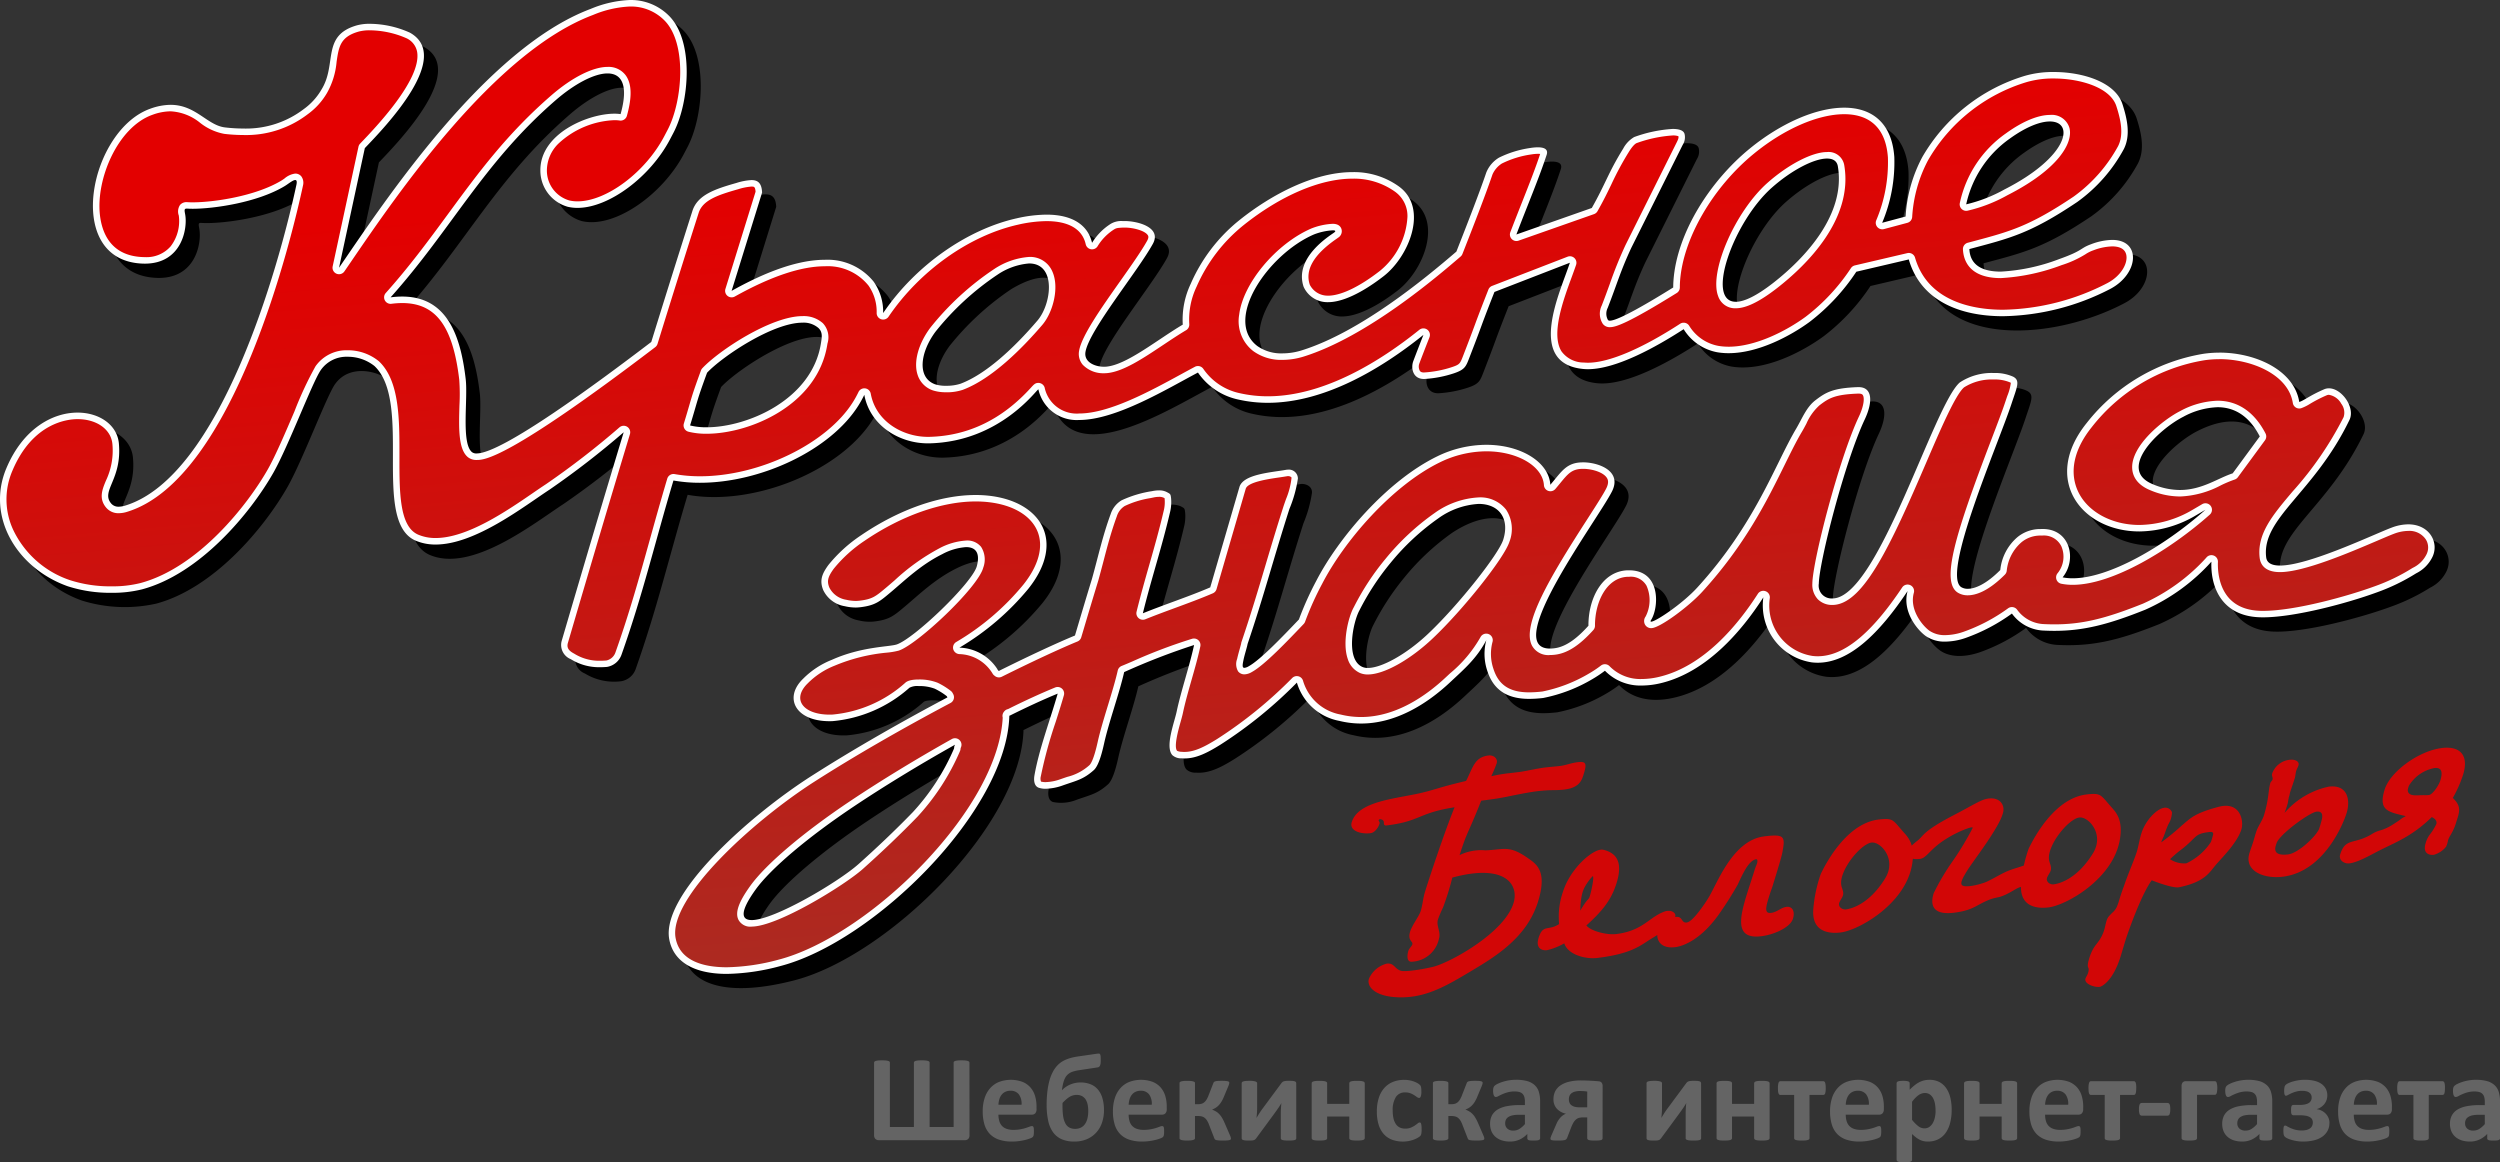
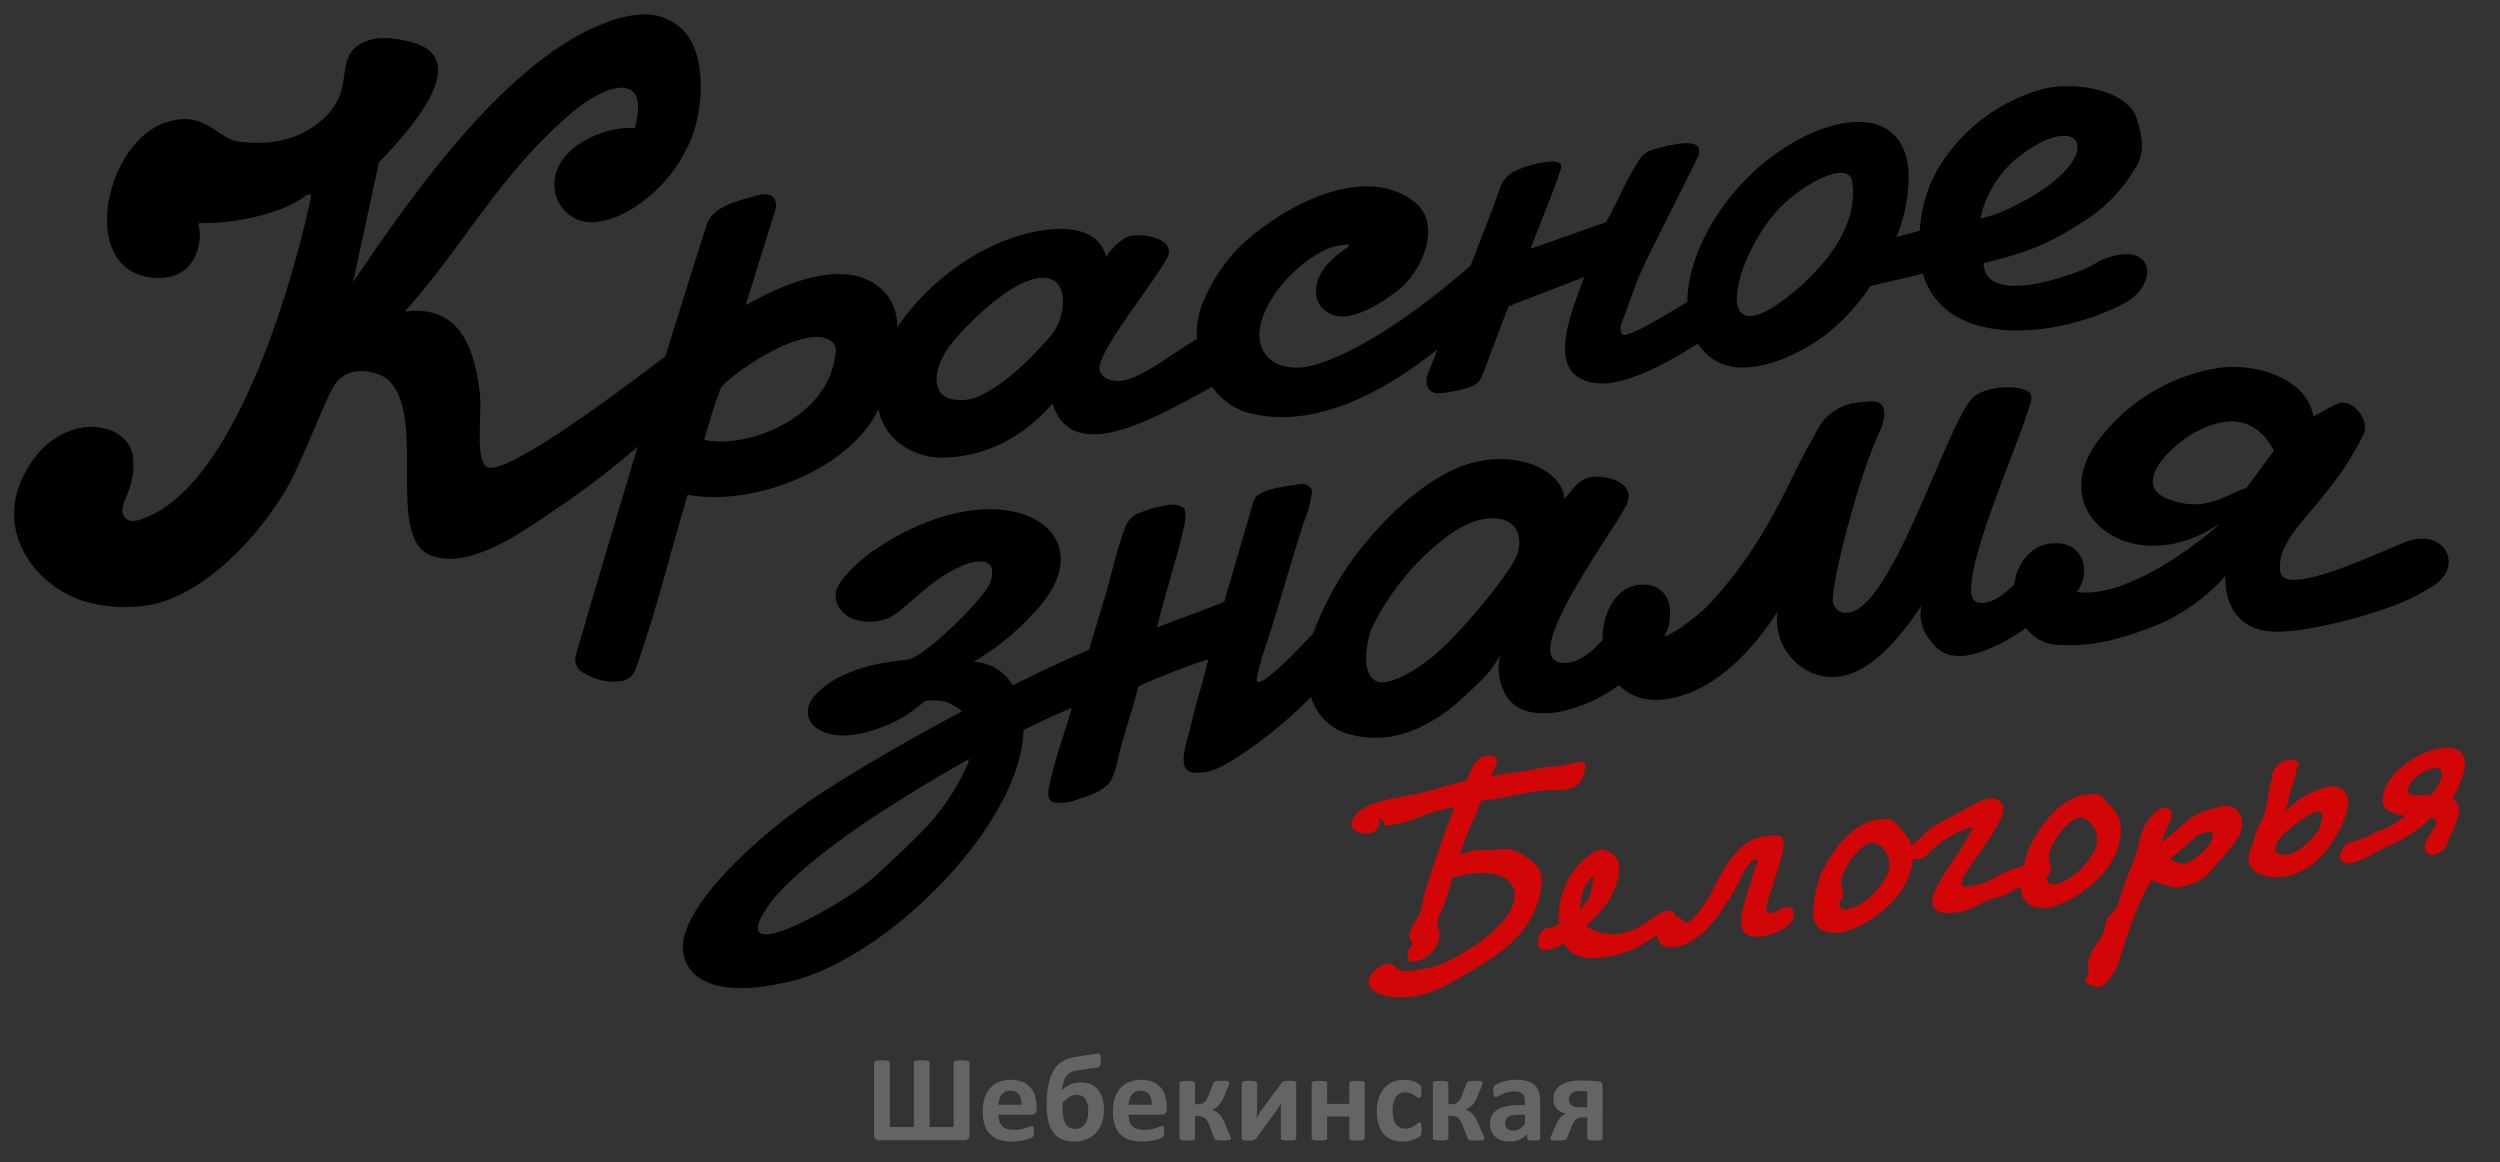
<svg xmlns="http://www.w3.org/2000/svg" viewBox="0 0 384.189 178.637">
  <rect x="0" y="0" width="384.189" height="178.637" fill="#333333" stroke="none" />
  <script />
  <defs>
    <style>.cls-1{fill:#646464;}.cls-2{fill:#d20606;}.cls-3,.cls-4{fill-rule:evenodd;}.cls-4{fill:url(#Безымянный_градиент_29);}.cls-5{fill:#fff;}</style>
    <linearGradient id="Безымянный_градиент_29" x1="192.954" y1="142.676" x2="179.923" y2="-6.266" gradientUnits="userSpaceOnUse">
      <stop offset="0" stop-color="#ac2a21" />
      <stop offset="0.801" stop-color="#e30000" />
    </linearGradient>
  </defs>
  <title>logo</title>
  <g id="Слой_2" data-name="Слой 2">
    <g id="Layer_1" data-name="Layer 1">
      <g id="_2134970213088" data-name=" 2134970213088">
        <path class="cls-1" d="M149.489,174.935a.814.814,0,0,1-.19.589.7.7,0,0,1-.528.193H135.558a.736.736,0,0,1-.531-.193.781.781,0,0,1-.2-.589v-11.13a.216.216,0,0,1,.061-.158.464.464,0,0,1,.2-.109,2.012,2.012,0,0,1,.377-.067c.157-.016.351-.023.576-.023s.425.007.58.023a2.037,2.037,0,0,1,.374.067.491.491,0,0,1,.2.107.228.228,0,0,1,.06.16v9.883h3.691v-9.883a.229.229,0,0,1,.061-.16.464.464,0,0,1,.2-.107,1.924,1.924,0,0,1,.37-.067c.158-.016.351-.023.577-.023s.415.007.57.023a2.008,2.008,0,0,1,.373.067.478.478,0,0,1,.2.107.224.224,0,0,1,.061.16v9.883h3.691v-9.883a.224.224,0,0,1,.061-.16.478.478,0,0,1,.2-.107,2.008,2.008,0,0,1,.373-.067c.155-.016.348-.023.58-.023s.415.007.57.023a2.037,2.037,0,0,1,.374.067.477.477,0,0,1,.206.109.21.21,0,0,1,.067.158Zm10.3-3.991a.915.915,0,0,1-.192.641.694.694,0,0,1-.535.21h-5.126a3.394,3.394,0,0,0,.128.972,1.866,1.866,0,0,0,.4.741,1.768,1.768,0,0,0,.719.463,3.053,3.053,0,0,0,1.05.162,5.729,5.729,0,0,0,1.094-.091,7.177,7.177,0,0,0,.815-.2c.229-.074.419-.139.57-.2a1.036,1.036,0,0,1,.367-.09.272.272,0,0,1,.142.032.259.259,0,0,1,.1.119.893.893,0,0,1,.051.239c.01.1.013.235.013.39,0,.138,0,.257-.01.354a2.025,2.025,0,0,1-.029.248.557.557,0,0,1-.055.174.654.654,0,0,1-.1.138,1.265,1.265,0,0,1-.335.18,5.308,5.308,0,0,1-.7.226,9.5,9.5,0,0,1-.97.193,7.819,7.819,0,0,1-1.169.084,6.153,6.153,0,0,1-1.967-.284,3.533,3.533,0,0,1-1.411-.856,3.62,3.62,0,0,1-.843-1.452,6.893,6.893,0,0,1-.277-2.058,6.469,6.469,0,0,1,.293-2.022,4.207,4.207,0,0,1,.85-1.527,3.615,3.615,0,0,1,1.353-.956,5.209,5.209,0,0,1,3.606-.02,3.249,3.249,0,0,1,1.234.863,3.517,3.517,0,0,1,.708,1.308,5.644,5.644,0,0,1,.225,1.642Zm-2.3-.675a2.435,2.435,0,0,0-.4-1.572,1.546,1.546,0,0,0-1.327-.574,1.722,1.722,0,0,0-.789.172,1.564,1.564,0,0,0-.56.457,2.061,2.061,0,0,0-.339.679,3.33,3.33,0,0,0-.137.838Zm12.666.837a5.8,5.8,0,0,1-.326,1.98,4.309,4.309,0,0,1-.924,1.524,4.118,4.118,0,0,1-1.433.975,4.832,4.832,0,0,1-1.854.345,4.889,4.889,0,0,1-1.94-.348,3.252,3.252,0,0,1-1.329-1.053,4.652,4.652,0,0,1-.763-1.775,11.47,11.47,0,0,1-.242-2.515,16.436,16.436,0,0,1,.11-1.974,11.177,11.177,0,0,1,.318-1.694,6.465,6.465,0,0,1,.525-1.349,4.414,4.414,0,0,1,.641-.93,3.973,3.973,0,0,1,.641-.56,4.149,4.149,0,0,1,.689-.378,5.927,5.927,0,0,1,.837-.29,10.075,10.075,0,0,1,1.012-.206l3-.435a1.533,1.533,0,0,1,.278-.009.2.2,0,0,1,.167.11.815.815,0,0,1,.074.309q.019.213.019.589c0,.177-.006.332-.019.461a1.329,1.329,0,0,1-.074.334.536.536,0,0,1-.154.219.474.474,0,0,1-.252.1l-2.769.419c-.258.038-.483.081-.677.129a4.108,4.108,0,0,0-.515.161,2.093,2.093,0,0,0-.386.206,2.152,2.152,0,0,0-.322.274,1.7,1.7,0,0,0-.294.409,3.258,3.258,0,0,0-.224.544,5.348,5.348,0,0,0-.162.641c-.045.235-.083.477-.122.728a3.909,3.909,0,0,1,.57-.487,3.722,3.722,0,0,1,.673-.377,4.17,4.17,0,0,1,.76-.245,3.832,3.832,0,0,1,.844-.09,4.029,4.029,0,0,1,1.6.293,2.866,2.866,0,0,1,1.13.841,3.677,3.677,0,0,1,.669,1.34A6.56,6.56,0,0,1,170.154,171.106Zm-2.416.129a4.949,4.949,0,0,0-.093-.98,2.39,2.39,0,0,0-.3-.779,1.553,1.553,0,0,0-.552-.522,1.677,1.677,0,0,0-.827-.193,2.047,2.047,0,0,0-.592.081,2.15,2.15,0,0,0-.535.238,3.9,3.9,0,0,0-.512.386c-.17.152-.351.325-.538.526-.006.076-.009.157-.009.244v.274a10.211,10.211,0,0,0,.1,1.536,3.5,3.5,0,0,0,.335,1.086,1.547,1.547,0,0,0,.606.64,1.844,1.844,0,0,0,.908.206,1.944,1.944,0,0,0,.86-.183,1.689,1.689,0,0,0,.631-.535,2.516,2.516,0,0,0,.386-.866A4.706,4.706,0,0,0,167.738,171.235Zm12.061-.291a.91.91,0,0,1-.194.641.691.691,0,0,1-.534.21h-5.127a3.393,3.393,0,0,0,.129.972,1.866,1.866,0,0,0,.4.741,1.765,1.765,0,0,0,.718.463,3.057,3.057,0,0,0,1.05.162,5.726,5.726,0,0,0,1.095-.091,7.177,7.177,0,0,0,.815-.2c.228-.074.418-.139.57-.2a1.031,1.031,0,0,1,.367-.09.272.272,0,0,1,.142.032.252.252,0,0,1,.1.119.851.851,0,0,1,.052.239c.01.1.013.235.013.39,0,.138,0,.257-.01.354a2.243,2.243,0,0,1-.029.248.557.557,0,0,1-.055.174.692.692,0,0,1-.1.138,1.247,1.247,0,0,1-.335.18,5.358,5.358,0,0,1-.7.226,9.5,9.5,0,0,1-.97.193,7.805,7.805,0,0,1-1.168.084,6.155,6.155,0,0,1-1.968-.284,3.526,3.526,0,0,1-1.411-.856,3.608,3.608,0,0,1-.843-1.452,6.893,6.893,0,0,1-.277-2.058,6.469,6.469,0,0,1,.293-2.022,4.192,4.192,0,0,1,.85-1.527,3.6,3.6,0,0,1,1.352-.956,5.212,5.212,0,0,1,3.607-.02,3.257,3.257,0,0,1,1.234.863,3.531,3.531,0,0,1,.708,1.308,5.678,5.678,0,0,1,.226,1.642Zm-2.3-.675a2.441,2.441,0,0,0-.4-1.572,1.546,1.546,0,0,0-1.327-.574,1.722,1.722,0,0,0-.789.172,1.576,1.576,0,0,0-.561.457,2.077,2.077,0,0,0-.337.679,3.331,3.331,0,0,0-.139.838Zm12.163,5.222a.176.176,0,0,1-.051.13.446.446,0,0,1-.184.083,2.289,2.289,0,0,1-.364.052c-.151.012-.344.019-.576.019-.264,0-.48-.007-.651-.019a3.012,3.012,0,0,1-.406-.052.44.44,0,0,1-.215-.1.489.489,0,0,1-.1-.162l-.782-2.009a3.774,3.774,0,0,0-.31-.68,1.757,1.757,0,0,0-.364-.441,1.237,1.237,0,0,0-.454-.235,2.137,2.137,0,0,0-.583-.07h-.483v3.435a.184.184,0,0,1-.064.129.61.61,0,0,1-.209.11,1.962,1.962,0,0,1-.368.07,5.353,5.353,0,0,1-.547.023,5.471,5.471,0,0,1-.557-.023,1.933,1.933,0,0,1-.367-.07.54.54,0,0,1-.2-.11.179.179,0,0,1-.061-.129v-8.524a.176.176,0,0,1,.061-.128.467.467,0,0,1,.2-.1,1.953,1.953,0,0,1,.367-.068,5.471,5.471,0,0,1,.557-.023,5.353,5.353,0,0,1,.547.023,1.982,1.982,0,0,1,.368.068.521.521,0,0,1,.209.1.18.18,0,0,1,.064.128v3.272h.48a1.82,1.82,0,0,0,.531-.071,1.205,1.205,0,0,0,.429-.235,1.769,1.769,0,0,0,.357-.438,4.07,4.07,0,0,0,.316-.679l.708-1.813a.485.485,0,0,1,.093-.164.465.465,0,0,1,.2-.113,1.757,1.757,0,0,1,.38-.061c.158-.013.37-.02.634-.02.235,0,.425.007.573.02a1.954,1.954,0,0,1,.348.055.4.4,0,0,1,.174.089.186.186,0,0,1,.048.129.823.823,0,0,1-.039.226,2.906,2.906,0,0,1-.132.36l-.67,1.6a4.737,4.737,0,0,1-.418.815,3.089,3.089,0,0,1-.454.554,2.339,2.339,0,0,1-.467.347,2.763,2.763,0,0,1-.451.21v.019a5.013,5.013,0,0,1,.545.264,2.246,2.246,0,0,1,.485.367,3.038,3.038,0,0,1,.445.564,6.591,6.591,0,0,1,.418.805l.819,1.89c.038.081.067.152.09.212s.038.114.051.162a.77.77,0,0,1,.026.119A.805.805,0,0,1,189.662,175.491Zm10.041-.064a.237.237,0,0,1-.052.158.385.385,0,0,1-.183.11,1.707,1.707,0,0,1-.357.061c-.149.012-.336.019-.564.019s-.419-.007-.573-.019a1.91,1.91,0,0,1-.377-.061.455.455,0,0,1-.209-.11.217.217,0,0,1-.062-.158v-3.758c0-.267.007-.541.023-.824s.042-.56.071-.831c-.151.267-.313.525-.49.779s-.354.509-.538.76l-2.84,3.865a2.171,2.171,0,0,1-.161.173.5.5,0,0,1-.193.113,1.13,1.13,0,0,1-.3.058c-.119.01-.273.013-.463.013-.226,0-.409-.007-.551-.019a1.494,1.494,0,0,1-.338-.061.359.359,0,0,1-.18-.113.272.272,0,0,1-.052-.164v-8.453a.258.258,0,0,1,.052-.155.377.377,0,0,1,.19-.119,1.743,1.743,0,0,1,.358-.071,5.39,5.39,0,0,1,.56-.023,3.284,3.284,0,0,1,.943.094c.183.064.274.154.274.274V170.7c0,.261-.01.528-.029.805s-.042.544-.074.8c.151-.251.3-.5.461-.75s.325-.49.5-.721l2.866-3.874a1.135,1.135,0,0,1,.161-.174.747.747,0,0,1,.212-.113,1.434,1.434,0,0,1,.313-.061,4.748,4.748,0,0,1,.479-.02c.222,0,.4.007.551.02a1.33,1.33,0,0,1,.345.067.324.324,0,0,1,.174.123.3.3,0,0,1,.048.17Zm10.524-.029a.259.259,0,0,1-.058.164.4.4,0,0,1-.187.12,1.842,1.842,0,0,1-.367.07,5.7,5.7,0,0,1-.57.023c-.235,0-.428-.007-.583-.023a1.856,1.856,0,0,1-.367-.07.4.4,0,0,1-.187-.12.259.259,0,0,1-.058-.164v-3.314h-3.4V175.4a.253.253,0,0,1-.058.164.4.4,0,0,1-.194.12,1.847,1.847,0,0,1-.36.07,7.237,7.237,0,0,1-1.153,0,1.891,1.891,0,0,1-.361-.07.391.391,0,0,1-.193-.12.259.259,0,0,1-.058-.164v-8.424a.259.259,0,0,1,.058-.164.383.383,0,0,1,.193-.119,1.807,1.807,0,0,1,.361-.071,7.237,7.237,0,0,1,1.153,0,1.767,1.767,0,0,1,.36.071.387.387,0,0,1,.194.119.253.253,0,0,1,.058.164v3.159h3.4v-3.159a.259.259,0,0,1,.058-.164.4.4,0,0,1,.187-.119,1.777,1.777,0,0,1,.367-.071c.155-.016.348-.023.583-.023a5.7,5.7,0,0,1,.57.023,1.763,1.763,0,0,1,.367.071.4.4,0,0,1,.187.119.259.259,0,0,1,.058.164Zm8.74-1.342c0,.164,0,.3-.013.412a2.467,2.467,0,0,1-.039.279.834.834,0,0,1-.058.184.682.682,0,0,1-.145.181,2.3,2.3,0,0,1-.386.264,4.094,4.094,0,0,1-.625.28,4.93,4.93,0,0,1-.756.2,4.9,4.9,0,0,1-2.567-.225,3.238,3.238,0,0,1-1.263-.892,3.922,3.922,0,0,1-.766-1.443,6.626,6.626,0,0,1-.261-1.945,6.789,6.789,0,0,1,.316-2.186,4.2,4.2,0,0,1,.882-1.527,3.544,3.544,0,0,1,1.34-.9,4.723,4.723,0,0,1,1.7-.293,4.077,4.077,0,0,1,.741.067,4.16,4.16,0,0,1,.679.178,3.708,3.708,0,0,1,.564.254,1.688,1.688,0,0,1,.354.247.9.9,0,0,1,.148.175.73.73,0,0,1,.065.183,2.345,2.345,0,0,1,.038.281c.01.112.013.244.013.4a2.179,2.179,0,0,1-.093.773c-.064.148-.145.222-.245.222a.593.593,0,0,1-.341-.132c-.119-.087-.261-.187-.425-.293a3.134,3.134,0,0,0-.583-.293,2.257,2.257,0,0,0-.812-.132,1.62,1.62,0,0,0-1.417.711,3.711,3.711,0,0,0-.489,2.091,5.3,5.3,0,0,0,.123,1.2,2.569,2.569,0,0,0,.363.867,1.561,1.561,0,0,0,.6.525,1.951,1.951,0,0,0,.847.173,2.159,2.159,0,0,0,.844-.148,3.434,3.434,0,0,0,.618-.325c.174-.119.322-.229.444-.325a.516.516,0,0,1,.3-.149.208.208,0,0,1,.142.049.333.333,0,0,1,.09.174,2.439,2.439,0,0,1,.052.328C218.961,173.676,218.967,173.846,218.967,174.056Zm9.632,1.435a.173.173,0,0,1-.052.13.441.441,0,0,1-.183.083,2.3,2.3,0,0,1-.365.052c-.151.012-.344.019-.576.019-.263,0-.48-.007-.65-.019a2.969,2.969,0,0,1-.406-.052.444.444,0,0,1-.216-.1.489.489,0,0,1-.1-.162l-.782-2.009a3.848,3.848,0,0,0-.309-.68,1.759,1.759,0,0,0-.365-.441,1.24,1.24,0,0,0-.453-.235,2.142,2.142,0,0,0-.583-.07h-.483v3.435a.188.188,0,0,1-.064.129.626.626,0,0,1-.21.11,1.966,1.966,0,0,1-.367.07,5.361,5.361,0,0,1-.548.023,5.484,5.484,0,0,1-.557-.023,1.949,1.949,0,0,1-.367-.07.548.548,0,0,1-.2-.11.183.183,0,0,1-.061-.129v-8.524a.179.179,0,0,1,.061-.128.473.473,0,0,1,.2-.1,1.969,1.969,0,0,1,.367-.068,5.484,5.484,0,0,1,.557-.023,5.361,5.361,0,0,1,.548.023,1.986,1.986,0,0,1,.367.068.533.533,0,0,1,.21.1.184.184,0,0,1,.064.128v3.272h.48a1.825,1.825,0,0,0,.531-.071,1.2,1.2,0,0,0,.428-.235,1.794,1.794,0,0,0,.358-.438,4.156,4.156,0,0,0,.315-.679l.709-1.813a.453.453,0,0,1,.093-.164.46.46,0,0,1,.2-.113,1.768,1.768,0,0,1,.38-.061c.158-.013.37-.02.634-.02.235,0,.425.007.574.02a1.94,1.94,0,0,1,.347.055.4.4,0,0,1,.174.089.186.186,0,0,1,.048.129.817.817,0,0,1-.038.226,3.081,3.081,0,0,1-.132.36l-.67,1.6a4.809,4.809,0,0,1-.418.815,3.091,3.091,0,0,1-.455.554,2.311,2.311,0,0,1-.467.347,2.725,2.725,0,0,1-.451.21v.019a4.925,4.925,0,0,1,.545.264,2.251,2.251,0,0,1,.486.367,3.081,3.081,0,0,1,.445.564,6.735,6.735,0,0,1,.418.805l.818,1.89c.038.081.068.152.091.212s.038.114.051.162a.751.751,0,0,1,.025.119A.605.605,0,0,1,228.6,175.491Zm8.578-.064a.255.255,0,0,1-.093.206.652.652,0,0,1-.3.11,4.067,4.067,0,0,1-.6.032,4.124,4.124,0,0,1-.618-.032.525.525,0,0,1-.274-.11.268.268,0,0,1-.08-.206v-.67a3.827,3.827,0,0,1-1.185.864,3.447,3.447,0,0,1-1.475.309,4.141,4.141,0,0,1-1.23-.174,2.774,2.774,0,0,1-.97-.519,2.365,2.365,0,0,1-.637-.853,2.914,2.914,0,0,1-.226-1.188,2.706,2.706,0,0,1,.287-1.279,2.352,2.352,0,0,1,.86-.9,4.259,4.259,0,0,1,1.417-.522,10.092,10.092,0,0,1,1.967-.171h.821v-.508a2.638,2.638,0,0,0-.08-.7,1.151,1.151,0,0,0-.264-.5,1.089,1.089,0,0,0-.489-.293,2.679,2.679,0,0,0-.757-.094,3.918,3.918,0,0,0-1.06.133,5.834,5.834,0,0,0-.824.293c-.238.106-.438.206-.6.293a.89.89,0,0,1-.39.132.277.277,0,0,1-.183-.065.452.452,0,0,1-.132-.19,1.272,1.272,0,0,1-.081-.3,2.517,2.517,0,0,1-.029-.393,1.722,1.722,0,0,1,.049-.464.708.708,0,0,1,.177-.306,1.805,1.805,0,0,1,.463-.3,5.325,5.325,0,0,1,.773-.305,6.574,6.574,0,0,1,.966-.232,6.213,6.213,0,0,1,1.082-.09,6.464,6.464,0,0,1,1.694.193,2.849,2.849,0,0,1,1.153.6,2.311,2.311,0,0,1,.663,1.033,4.8,4.8,0,0,1,.206,1.5Zm-2.338-3.613h-.9a4.964,4.964,0,0,0-.979.084,1.869,1.869,0,0,0-.66.257,1.022,1.022,0,0,0-.371.409,1.223,1.223,0,0,0-.119.551,1.063,1.063,0,0,0,.335.831,1.322,1.322,0,0,0,.927.3,1.726,1.726,0,0,0,.918-.254,3.774,3.774,0,0,0,.853-.747Zm11.935,3.584a.275.275,0,0,1-.213.294,1.659,1.659,0,0,1-.36.064c-.155.012-.358.019-.609.019-.228,0-.418-.007-.57-.019a1.765,1.765,0,0,1-.364-.064.4.4,0,0,1-.19-.12.286.286,0,0,1-.051-.174V172.22H243.8a2.312,2.312,0,0,0-.686.081,1.22,1.22,0,0,0-.463.273,2.036,2.036,0,0,0-.39.509,5.629,5.629,0,0,0-.358.795l-.554,1.443a.706.706,0,0,1-.138.232.5.5,0,0,1-.235.139,2.24,2.24,0,0,1-.4.064c-.16.012-.37.019-.621.019-.222,0-.406,0-.557-.01a2.491,2.491,0,0,1-.371-.038.428.428,0,0,1-.2-.084.2.2,0,0,1-.06-.161.908.908,0,0,1,.071-.3c.048-.129.135-.338.266-.629l.577-1.329a3.5,3.5,0,0,1,.625-.986,2.275,2.275,0,0,1,.84-.589,2.645,2.645,0,0,1-1.4-.77,2.085,2.085,0,0,1-.515-1.468,2.693,2.693,0,0,1,.267-1.207,2.436,2.436,0,0,1,.8-.9,4.021,4.021,0,0,1,1.327-.567,7.617,7.617,0,0,1,1.839-.2c.2,0,.409,0,.647.01s.474.016.715.029.483.026.718.042.444.032.628.052a.6.6,0,0,1,.461.212.8.8,0,0,1,.151.505Zm-2.357-7.149a4.7,4.7,0,0,0-.544-.067c-.188-.013-.361-.02-.525-.02a3.115,3.115,0,0,0-.828.094,1.5,1.5,0,0,0-.541.267.949.949,0,0,0-.293.406,1.406,1.406,0,0,0-.09.512,1.305,1.305,0,0,0,.1.528.9.9,0,0,0,.309.387,1.471,1.471,0,0,0,.534.238,3.637,3.637,0,0,0,.867.08h1.011Z" transform="translate(-0.5 -0.5)" />
-         <path class="cls-1" d="M261.922,175.427a.242.242,0,0,1-.051.158.394.394,0,0,1-.184.11,1.694,1.694,0,0,1-.358.061c-.147.012-.335.019-.563.019s-.419-.007-.573-.019a1.91,1.91,0,0,1-.377-.061.46.46,0,0,1-.209-.11.216.216,0,0,1-.061-.158v-3.758c0-.267.006-.541.022-.824s.042-.56.071-.831c-.152.267-.313.525-.489.779s-.355.509-.538.76l-2.841,3.865a2.171,2.171,0,0,1-.161.173.5.5,0,0,1-.193.113,1.13,1.13,0,0,1-.3.058c-.119.01-.274.013-.464.013-.225,0-.409-.007-.55-.019a1.5,1.5,0,0,1-.339-.061.359.359,0,0,1-.18-.113.271.271,0,0,1-.051-.164v-8.453a.257.257,0,0,1,.051-.155.368.368,0,0,1,.19-.119,1.746,1.746,0,0,1,.357-.071,5.437,5.437,0,0,1,.561-.023,3.289,3.289,0,0,1,.943.094c.184.064.274.154.274.274V170.7c0,.261-.01.528-.029.805s-.042.544-.074.8c.151-.251.3-.5.46-.75s.326-.49.5-.721l2.866-3.874a1.135,1.135,0,0,1,.161-.174.74.74,0,0,1,.213-.113,1.426,1.426,0,0,1,.311-.061,4.792,4.792,0,0,1,.481-.02c.222,0,.4.007.551.02a1.339,1.339,0,0,1,.344.067.313.313,0,0,1,.173.123.3.3,0,0,1,.049.17Zm10.524-.029a.253.253,0,0,1-.058.164.4.4,0,0,1-.187.12,1.842,1.842,0,0,1-.367.07,5.7,5.7,0,0,1-.57.023c-.235,0-.428-.007-.583-.023a1.856,1.856,0,0,1-.367-.07.4.4,0,0,1-.187-.12.258.258,0,0,1-.057-.164v-3.314h-3.4V175.4a.259.259,0,0,1-.058.164.391.391,0,0,1-.193.12,1.875,1.875,0,0,1-.361.07,7.237,7.237,0,0,1-1.153,0,1.875,1.875,0,0,1-.361-.07.4.4,0,0,1-.193-.12.259.259,0,0,1-.058-.164v-8.424a.259.259,0,0,1,.058-.164.388.388,0,0,1,.193-.119,1.793,1.793,0,0,1,.361-.071,7.237,7.237,0,0,1,1.153,0,1.793,1.793,0,0,1,.361.071.383.383,0,0,1,.193.119.259.259,0,0,1,.058.164v3.159h3.4v-3.159a.258.258,0,0,1,.057-.164.4.4,0,0,1,.187-.119,1.777,1.777,0,0,1,.367-.071c.155-.016.348-.023.583-.023a5.7,5.7,0,0,1,.57.023,1.763,1.763,0,0,1,.367.071.39.39,0,0,1,.187.119.253.253,0,0,1,.058.164Zm8.624-7.7a4.707,4.707,0,0,1-.022.518,1.688,1.688,0,0,1-.071.329.332.332,0,0,1-.119.167.277.277,0,0,1-.155.048h-2.126V175.4a.258.258,0,0,1-.057.164.408.408,0,0,1-.188.12,1.738,1.738,0,0,1-.363.07c-.154.016-.348.023-.58.023a5.591,5.591,0,0,1-.567-.023,1.863,1.863,0,0,1-.36-.07.38.38,0,0,1-.19-.12.265.265,0,0,1-.052-.164v-6.637H274.1a.259.259,0,0,1-.164-.051.387.387,0,0,1-.119-.174,1.363,1.363,0,0,1-.071-.338,4.955,4.955,0,0,1-.022-.528,3.489,3.489,0,0,1,.028-.474,1.55,1.55,0,0,1,.075-.316.432.432,0,0,1,.113-.173.256.256,0,0,1,.16-.052h6.6a.26.26,0,0,1,.155.052.383.383,0,0,1,.119.173,1.4,1.4,0,0,1,.071.326A4.33,4.33,0,0,1,281.07,167.7ZM290,170.944a.915.915,0,0,1-.193.641.693.693,0,0,1-.535.21h-5.126a3.394,3.394,0,0,0,.128.972,1.856,1.856,0,0,0,.4.741,1.765,1.765,0,0,0,.718.463,3.057,3.057,0,0,0,1.05.162,5.74,5.74,0,0,0,1.1-.091,7.156,7.156,0,0,0,.814-.2c.229-.074.419-.139.57-.2a1.04,1.04,0,0,1,.368-.09.274.274,0,0,1,.142.032.258.258,0,0,1,.1.119.856.856,0,0,1,.051.239c.01.1.013.235.013.39,0,.138,0,.257-.009.354a2.219,2.219,0,0,1-.03.248.533.533,0,0,1-.054.174.66.66,0,0,1-.1.138,1.23,1.23,0,0,1-.335.18,5.259,5.259,0,0,1-.7.226,9.419,9.419,0,0,1-.969.193,7.819,7.819,0,0,1-1.169.084,6.149,6.149,0,0,1-1.967-.284,3.526,3.526,0,0,1-1.411-.856,3.61,3.61,0,0,1-.844-1.452,6.926,6.926,0,0,1-.277-2.058,6.5,6.5,0,0,1,.293-2.022,4.194,4.194,0,0,1,.851-1.527,3.6,3.6,0,0,1,1.352-.956,5.209,5.209,0,0,1,3.606-.02,3.249,3.249,0,0,1,1.234.863,3.518,3.518,0,0,1,.709,1.308,5.678,5.678,0,0,1,.225,1.642Zm-2.3-.675a2.441,2.441,0,0,0-.4-1.572,1.546,1.546,0,0,0-1.327-.574,1.73,1.73,0,0,0-.79.172,1.573,1.573,0,0,0-.56.457,2.059,2.059,0,0,0-.338.679,3.331,3.331,0,0,0-.138.838Zm12.723.794a7.811,7.811,0,0,1-.241,2.023,4.523,4.523,0,0,1-.7,1.533,3.113,3.113,0,0,1-1.147.972,3.525,3.525,0,0,1-1.574.339,2.942,2.942,0,0,1-.674-.071,2.654,2.654,0,0,1-.595-.216,4.024,4.024,0,0,1-.57-.364,6.875,6.875,0,0,1-.583-.509v3.961a.272.272,0,0,1-.058.171.392.392,0,0,1-.194.126,1.581,1.581,0,0,1-.36.08,5.745,5.745,0,0,1-1.153,0,1.617,1.617,0,0,1-.361-.08.388.388,0,0,1-.193-.126.278.278,0,0,1-.058-.171V166.974a.29.29,0,0,1,.049-.164.309.309,0,0,1,.164-.119,1.306,1.306,0,0,1,.312-.071,4.061,4.061,0,0,1,.483-.023,3.986,3.986,0,0,1,.477.023,1.343,1.343,0,0,1,.312.071.348.348,0,0,1,.165.119.293.293,0,0,1,.048.167v.992a7.96,7.96,0,0,1,.721-.663,4.26,4.26,0,0,1,.718-.48,3.435,3.435,0,0,1,.76-.29,3.649,3.649,0,0,1,.834-.093,3.192,3.192,0,0,1,1.575.364,2.987,2.987,0,0,1,1.06,1,4.437,4.437,0,0,1,.6,1.472A8.1,8.1,0,0,1,300.427,171.063Zm-2.473.165a6.24,6.24,0,0,0-.081-1.03,2.976,2.976,0,0,0-.273-.88,1.647,1.647,0,0,0-.506-.614,1.294,1.294,0,0,0-.786-.233,1.561,1.561,0,0,0-.467.071,1.78,1.78,0,0,0-.47.232,3.2,3.2,0,0,0-.493.413,5.769,5.769,0,0,0-.537.631v2.772a5.56,5.56,0,0,0,.95.97,1.541,1.541,0,0,0,.94.341,1.3,1.3,0,0,0,.786-.235,1.825,1.825,0,0,0,.531-.615,3.017,3.017,0,0,0,.306-.863A4.6,4.6,0,0,0,297.954,171.228Zm12.534,4.17a.254.254,0,0,1-.059.164.4.4,0,0,1-.186.12,1.868,1.868,0,0,1-.368.07,5.7,5.7,0,0,1-.57.023c-.235,0-.428-.007-.582-.023a1.868,1.868,0,0,1-.368-.07.4.4,0,0,1-.186-.12.253.253,0,0,1-.058-.164v-3.314h-3.4V175.4a.253.253,0,0,1-.058.164.391.391,0,0,1-.193.12,1.875,1.875,0,0,1-.361.07,7.224,7.224,0,0,1-1.152,0,1.859,1.859,0,0,1-.361-.07.386.386,0,0,1-.193-.12.254.254,0,0,1-.059-.164v-8.424a.254.254,0,0,1,.059-.164.379.379,0,0,1,.193-.119,1.778,1.778,0,0,1,.361-.071,7.224,7.224,0,0,1,1.152,0,1.793,1.793,0,0,1,.361.071.383.383,0,0,1,.193.119.253.253,0,0,1,.058.164v3.159h3.4v-3.159a.253.253,0,0,1,.058-.164.392.392,0,0,1,.186-.119,1.789,1.789,0,0,1,.368-.071c.154-.016.347-.023.582-.023a5.7,5.7,0,0,1,.57.023,1.789,1.789,0,0,1,.368.071.387.387,0,0,1,.186.119.254.254,0,0,1,.059.164Zm10.15-4.454a.91.91,0,0,1-.194.641.689.689,0,0,1-.534.21h-5.127a3.393,3.393,0,0,0,.129.972,1.866,1.866,0,0,0,.4.741,1.772,1.772,0,0,0,.718.463,3.061,3.061,0,0,0,1.05.162,5.726,5.726,0,0,0,1.1-.091,7.125,7.125,0,0,0,.815-.2c.229-.074.419-.139.57-.2a1.031,1.031,0,0,1,.367-.09.269.269,0,0,1,.142.032.246.246,0,0,1,.1.119.851.851,0,0,1,.052.239c.01.1.013.235.013.39,0,.138,0,.257-.01.354a2.025,2.025,0,0,1-.029.248.586.586,0,0,1-.054.174.741.741,0,0,1-.1.138,1.23,1.23,0,0,1-.335.18,5.358,5.358,0,0,1-.7.226,9.474,9.474,0,0,1-.969.193,7.829,7.829,0,0,1-1.169.084,6.155,6.155,0,0,1-1.968-.284,3.533,3.533,0,0,1-1.411-.856,3.62,3.62,0,0,1-.843-1.452,6.893,6.893,0,0,1-.277-2.058,6.5,6.5,0,0,1,.293-2.022,4.192,4.192,0,0,1,.85-1.527,3.611,3.611,0,0,1,1.352-.956,5.214,5.214,0,0,1,3.608-.02,3.253,3.253,0,0,1,1.233.863,3.517,3.517,0,0,1,.708,1.308,5.678,5.678,0,0,1,.226,1.642Zm-2.3-.675a2.447,2.447,0,0,0-.4-1.572,1.545,1.545,0,0,0-1.327-.574,1.722,1.722,0,0,0-.789.172,1.573,1.573,0,0,0-.56.457,2.059,2.059,0,0,0-.338.679,3.331,3.331,0,0,0-.139.838Zm10.453-2.57a4.676,4.676,0,0,1-.023.518,1.552,1.552,0,0,1-.071.329.332.332,0,0,1-.119.167.274.274,0,0,1-.154.048H326.3V175.4a.259.259,0,0,1-.058.164.4.4,0,0,1-.187.12,1.751,1.751,0,0,1-.363.07c-.155.016-.348.023-.58.023a5.591,5.591,0,0,1-.567-.023,1.891,1.891,0,0,1-.361-.07.385.385,0,0,1-.19-.12.271.271,0,0,1-.051-.164v-6.637h-2.116a.259.259,0,0,1-.164-.051.387.387,0,0,1-.119-.174,1.318,1.318,0,0,1-.071-.338,4.924,4.924,0,0,1-.023-.528,3.318,3.318,0,0,1,.029-.474,1.492,1.492,0,0,1,.074-.316.432.432,0,0,1,.113-.173.257.257,0,0,1,.161-.052h6.6a.257.257,0,0,1,.154.052.383.383,0,0,1,.119.173,1.345,1.345,0,0,1,.071.326A4.3,4.3,0,0,1,328.792,167.7Zm5.226,3.265a2,2,0,0,1-.1.767.35.35,0,0,1-.332.218h-3.932a.355.355,0,0,1-.341-.222,2,2,0,0,1-.1-.763,1.919,1.919,0,0,1,.1-.747.357.357,0,0,1,.341-.219h3.932a.365.365,0,0,1,.194.048.373.373,0,0,1,.138.161,1,1,0,0,1,.08.3A3.492,3.492,0,0,1,334.018,170.964Zm7.23-3.265a3.426,3.426,0,0,1-.03.492,1.377,1.377,0,0,1-.074.326.431.431,0,0,1-.112.173.252.252,0,0,1-.162.052h-2.733V175.4a.259.259,0,0,1-.058.164.4.4,0,0,1-.193.12,1.891,1.891,0,0,1-.361.07,7.237,7.237,0,0,1-1.153,0,1.875,1.875,0,0,1-.361-.07.4.4,0,0,1-.193-.12.253.253,0,0,1-.058-.164v-7.98a.88.88,0,0,1,.161-.57.614.614,0,0,1,.5-.193h4.45a.258.258,0,0,1,.162.052.431.431,0,0,1,.112.173,1.377,1.377,0,0,1,.074.326A3.431,3.431,0,0,1,341.248,167.7Zm8.446,7.728a.255.255,0,0,1-.093.206.657.657,0,0,1-.3.11,5.839,5.839,0,0,1-1.221,0,.514.514,0,0,1-.273-.11.265.265,0,0,1-.081-.206v-.67a3.827,3.827,0,0,1-1.185.864,3.447,3.447,0,0,1-1.475.309,4.152,4.152,0,0,1-1.231-.174,2.765,2.765,0,0,1-.968-.519,2.357,2.357,0,0,1-.638-.853A2.914,2.914,0,0,1,342,173.2a2.706,2.706,0,0,1,.287-1.279,2.36,2.36,0,0,1,.86-.9,4.259,4.259,0,0,1,1.417-.522,10.1,10.1,0,0,1,1.968-.171h.821v-.508a2.677,2.677,0,0,0-.081-.7,1.151,1.151,0,0,0-.264-.5,1.082,1.082,0,0,0-.49-.293,2.669,2.669,0,0,0-.757-.094,3.915,3.915,0,0,0-1.059.133,5.834,5.834,0,0,0-.824.293c-.238.106-.438.206-.6.293a.89.89,0,0,1-.39.132.275.275,0,0,1-.183-.065.452.452,0,0,1-.132-.19,1.226,1.226,0,0,1-.081-.3,2.517,2.517,0,0,1-.029-.393,1.77,1.77,0,0,1,.048-.464.721.721,0,0,1,.178-.306,1.805,1.805,0,0,1,.463-.3,5.325,5.325,0,0,1,.773-.305,6.605,6.605,0,0,1,.966-.232,6.213,6.213,0,0,1,1.082-.09,6.459,6.459,0,0,1,1.694.193,2.849,2.849,0,0,1,1.153.6,2.3,2.3,0,0,1,.663,1.033,4.8,4.8,0,0,1,.206,1.5Zm-2.337-3.613h-.905a4.989,4.989,0,0,0-.98.084,1.871,1.871,0,0,0-.659.257,1.029,1.029,0,0,0-.371.409,1.223,1.223,0,0,0-.119.551,1.065,1.065,0,0,0,.334.831,1.326,1.326,0,0,0,.928.3,1.726,1.726,0,0,0,.918-.254,3.82,3.82,0,0,0,.854-.747Zm11.123,1.249a2.5,2.5,0,0,1-.294,1.231,2.66,2.66,0,0,1-.818.9,3.833,3.833,0,0,1-1.278.55,7.128,7.128,0,0,1-1.685.184,5.8,5.8,0,0,1-.924-.071,6.529,6.529,0,0,1-.815-.181,3.737,3.737,0,0,1-.618-.225,1.929,1.929,0,0,1-.354-.206.668.668,0,0,1-.158-.18.76.76,0,0,1-.08-.2,1.589,1.589,0,0,1-.039-.277c-.006-.11-.009-.245-.009-.4a2.473,2.473,0,0,1,.019-.348.955.955,0,0,1,.051-.216.251.251,0,0,1,.081-.119.19.19,0,0,1,.113-.032.64.64,0,0,1,.315.119c.129.077.293.161.493.255a5.073,5.073,0,0,0,.724.257,3.876,3.876,0,0,0,1.034.123,2.939,2.939,0,0,0,.731-.084,1.626,1.626,0,0,0,.532-.242.984.984,0,0,0,.318-.383,1.127,1.127,0,0,0,.11-.509,1.071,1.071,0,0,0-.1-.47.884.884,0,0,0-.345-.354,1.99,1.99,0,0,0-.634-.223,5.386,5.386,0,0,0-.957-.073h-.908a.4.4,0,0,1-.2-.042.324.324,0,0,1-.126-.139.8.8,0,0,1-.061-.257c-.009-.107-.013-.236-.013-.387a2.864,2.864,0,0,1,.02-.367.754.754,0,0,1,.06-.232.274.274,0,0,1,.114-.123.353.353,0,0,1,.174-.038h.872a4.59,4.59,0,0,0,.876-.074,1.9,1.9,0,0,0,.6-.222.915.915,0,0,0,.341-.361,1.039,1.039,0,0,0,.11-.5.924.924,0,0,0-.1-.439.879.879,0,0,0-.293-.322,1.319,1.319,0,0,0-.457-.19,2.565,2.565,0,0,0-.59-.061,3.482,3.482,0,0,0-.956.119,5.547,5.547,0,0,0-.731.261c-.206.1-.377.183-.512.257a.713.713,0,0,1-.306.116.214.214,0,0,1-.1-.022.234.234,0,0,1-.09-.106.7.7,0,0,1-.068-.222,2.379,2.379,0,0,1-.022-.377,2.711,2.711,0,0,1,.051-.593.671.671,0,0,1,.171-.338,1.478,1.478,0,0,1,.415-.264,4.334,4.334,0,0,1,.7-.264,7.507,7.507,0,0,1,.876-.193,6.557,6.557,0,0,1,.979-.074,6.247,6.247,0,0,1,1.417.151,3.145,3.145,0,0,1,1.088.458,2.1,2.1,0,0,1,.689.759,2.2,2.2,0,0,1,.242,1.047,2.168,2.168,0,0,1-.113.689,2.137,2.137,0,0,1-.322.6,2.242,2.242,0,0,1-1.188.8l-.01.019a2.254,2.254,0,0,1,.76.225,2.362,2.362,0,0,1,.621.454,2.022,2.022,0,0,1,.426.638A1.974,1.974,0,0,1,358.48,173.063Zm9.6-2.119a.91.91,0,0,1-.193.641.693.693,0,0,1-.535.21h-5.127a3.392,3.392,0,0,0,.13.972,1.842,1.842,0,0,0,.4.741,1.758,1.758,0,0,0,.718.463,3.057,3.057,0,0,0,1.05.162,5.733,5.733,0,0,0,1.1-.091,7.231,7.231,0,0,0,.815-.2c.228-.074.418-.139.57-.2a1.031,1.031,0,0,1,.366-.09.267.267,0,0,1,.142.032.253.253,0,0,1,.1.119.856.856,0,0,1,.051.239c.01.1.014.235.014.39,0,.138,0,.257-.011.354a2.267,2.267,0,0,1-.028.248.557.557,0,0,1-.055.174.66.66,0,0,1-.1.138,1.23,1.23,0,0,1-.335.18,5.308,5.308,0,0,1-.7.226,9.419,9.419,0,0,1-.969.193,7.829,7.829,0,0,1-1.169.084,6.149,6.149,0,0,1-1.967-.284,3.519,3.519,0,0,1-1.411-.856,3.608,3.608,0,0,1-.843-1.452,6.893,6.893,0,0,1-.277-2.058,6.5,6.5,0,0,1,.292-2.022,4.192,4.192,0,0,1,.85-1.527,3.607,3.607,0,0,1,1.353-.956,5.212,5.212,0,0,1,3.607-.02,3.253,3.253,0,0,1,1.233.863,3.533,3.533,0,0,1,.709,1.308,5.678,5.678,0,0,1,.225,1.642Zm-2.3-.675a2.435,2.435,0,0,0-.4-1.572,1.545,1.545,0,0,0-1.327-.574,1.721,1.721,0,0,0-.788.172,1.568,1.568,0,0,0-.561.457,2.078,2.078,0,0,0-.338.679,3.376,3.376,0,0,0-.139.838Zm10.453-2.57a4.442,4.442,0,0,1-.023.518,1.625,1.625,0,0,1-.07.329.333.333,0,0,1-.12.167.272.272,0,0,1-.154.048H373.74V175.4a.258.258,0,0,1-.057.164.409.409,0,0,1-.187.12,1.763,1.763,0,0,1-.364.07c-.155.016-.348.023-.579.023a5.626,5.626,0,0,1-.568-.023,1.863,1.863,0,0,1-.36-.07.388.388,0,0,1-.191-.12.271.271,0,0,1-.051-.164v-6.637h-2.116a.259.259,0,0,1-.164-.051.387.387,0,0,1-.119-.174,1.363,1.363,0,0,1-.071-.338,4.955,4.955,0,0,1-.022-.528,3.318,3.318,0,0,1,.029-.474,1.492,1.492,0,0,1,.074-.316.432.432,0,0,1,.113-.173.254.254,0,0,1,.16-.052h6.6a.255.255,0,0,1,.154.052.385.385,0,0,1,.12.173,1.351,1.351,0,0,1,.07.326A4.087,4.087,0,0,1,376.233,167.7Z" transform="translate(-0.5 -0.5)" />
-         <path class="cls-1" d="M384.689,175.427a.255.255,0,0,1-.093.206.652.652,0,0,1-.3.11,4.067,4.067,0,0,1-.6.032,4.124,4.124,0,0,1-.618-.032.525.525,0,0,1-.274-.11.265.265,0,0,1-.08-.206v-.67a3.827,3.827,0,0,1-1.185.864,3.45,3.45,0,0,1-1.475.309,4.136,4.136,0,0,1-1.23-.174,2.774,2.774,0,0,1-.97-.519,2.365,2.365,0,0,1-.637-.853A2.914,2.914,0,0,1,377,173.2a2.706,2.706,0,0,1,.287-1.279,2.357,2.357,0,0,1,.859-.9,4.273,4.273,0,0,1,1.418-.522,10.092,10.092,0,0,1,1.967-.171h.821v-.508a2.638,2.638,0,0,0-.08-.7,1.151,1.151,0,0,0-.264-.5,1.089,1.089,0,0,0-.489-.293,2.674,2.674,0,0,0-.757-.094,3.918,3.918,0,0,0-1.06.133,5.834,5.834,0,0,0-.824.293c-.238.106-.438.206-.6.293a.89.89,0,0,1-.39.132.277.277,0,0,1-.183-.065.452.452,0,0,1-.132-.19,1.272,1.272,0,0,1-.081-.3,2.517,2.517,0,0,1-.029-.393,1.722,1.722,0,0,1,.049-.464.716.716,0,0,1,.176-.306,1.833,1.833,0,0,1,.464-.3,5.371,5.371,0,0,1,.773-.305,6.574,6.574,0,0,1,.966-.232,6.213,6.213,0,0,1,1.082-.09,6.464,6.464,0,0,1,1.694.193,2.849,2.849,0,0,1,1.153.6,2.311,2.311,0,0,1,.663,1.033,4.8,4.8,0,0,1,.206,1.5Zm-2.338-3.613h-.9a4.964,4.964,0,0,0-.979.084,1.882,1.882,0,0,0-.661.257,1.026,1.026,0,0,0-.37.409,1.223,1.223,0,0,0-.119.551,1.063,1.063,0,0,0,.335.831,1.322,1.322,0,0,0,.927.3,1.726,1.726,0,0,0,.918-.254,3.774,3.774,0,0,0,.853-.747Z" transform="translate(-0.5 -0.5)" />
      </g>
      <path class="cls-2" d="M229.248,116.6c-2.144.258-2.356,1.774-3.447,3.908-4.6,1.107-4.432,1.258-6.984,1.864-3.933.9-9.585,1.241-10.586,4.47-.425,1.371,1.441,1.87,2.87,1.7.67-.081,1.2-.826,1.408-1.49.068-.221-.176-.405-.148-.493.11-.354.848-.1.8.329.021.21-.03.515.417.461,5.225-.63,4.757-1.894,10.453-2.794-1.663,4.118-3.882,10.858-4.54,12.981-.316,1.018-.363,2-.665,2.976-.233.752-1.315,2.16-1.616,3.133-.453,1.46.489,1.475.324,2-.082.266-.491.613-.6.967-.234.752-.25,1.775.554,1.679a4.457,4.457,0,0,0,4.144-3.523c.343-1.106-.471-1.945-.142-3.006a18.142,18.142,0,0,1,.785-1.841,43.406,43.406,0,0,0,1.412-4.556c8.17-2.221,10.278,1.1,9.4,3.933-1.4,4.512-9.49,8.98-12.173,9.729-1.126.307-4.5.927-5.225.63-.922-.357-.96-1.2-2.076-1.07a4.085,4.085,0,0,0-2.744,2.333c-.329,1.062.665,2.432,3.528,2.769,4.614.508,8.024-1.48,11.874-3.775s8.834-5.2,10.588-10.857c1.427-4.6-.158-5.73-1.543-6.67-2.925-2.075-3.725-1.3-6.547-1.212a7.6,7.6,0,0,0-3.967.734c1.265-3.942,1.16-2.907,3.324-8.364,3.841-.463,4.043-.7,7.4-1.276a24.979,24.979,0,0,1,2.5-.3c.969-.074,1.807,0,2.879-.134,2.322-.28,2.679-1.43,2.967-2.359.521-1.681.363-2-.933-1.846-.982.119-1.824.475-2.672.578-.714.086-1.5.139-2.264.23-1.3.157-2.6.484-3.865.679l-1.608.194a23.965,23.965,0,0,0-2.854.472,21.03,21.03,0,0,0,.826-1.973C230.726,117.1,230.051,116.5,229.248,116.6Zm11.643,28.871c.571,1.763,3.28,2.458,5.066,2.243,5.449-.658,6.726-2,8.313-2.962.851-.529,3.162-1.745,3.67-3.381.137-.442-.244-.737-.637-.86a1.979,1.979,0,0,0-1.2.146c-2.2.861-3.221,2.9-7.24,3.385-1.385.167-3.866-.428-4.578-1.321,2.507-2.261,3.849-3.956,4.644-6.522.96-3.1.1-4.61-2.068-5.116-1.368-.3-5.018,2.735-6.184,6.5a11.651,11.651,0,0,0-.58,4.924c-1.673,1.1-2.481-.041-3.153,2.126-.494,1.593.5,1.983,1.307,1.886A9.886,9.886,0,0,0,240.891,145.467Zm2.46-5.023a12.8,12.8,0,0,1,.194-2.153,5.3,5.3,0,0,1,.411-1.327,7.879,7.879,0,0,1,1.294-1.816c.313-.038-.231,2.412-.437,3.076S244.549,138.384,243.351,140.444Zm28.258-11.414c-4.734.572-7.083,6.9-8.466,9.282-.542.918-2.478,3.833-3.416,3.946s-.55-1-1.756-.852a3.76,3.76,0,0,0-2.688,2.155c-.344,1.106.166,2.791,2.667,2.489.76-.092,3.58-.73,6.587-4.882a53.906,53.906,0,0,0,3.019-4.75c.622-1.31,1.631-3.731,2.836-3.877.179-.021.186.233.176.405a2.544,2.544,0,0,1-.164.531,8.688,8.688,0,0,0-.347.978c-1.673,5.4-3.951,10.526,1.1,9.918,2.054-.248,4.473-1.391,4.87-2.674.37-1.2-.129-1.943-.977-1.842s-1.456.815-2.394.928c-1.072.13-.787-.927-.266-2.608.164-.531.387-1.111.552-1.642,1.137-3.672,1.34-4.462,1.446-4.943C274.881,129.019,274.78,128.648,271.609,129.03Zm17.748-2.609c-4.827.456-8.056,6.3-9.044,8.373a21.21,21.21,0,0,0-1.161,5.548c-.214,3.6,2.789,3.624,4.218,3.451,2.68-.322,9.639-4.185,10.895-10.043.74-3.5-.653-4.691-1.316-5.462C291.36,126.478,291.442,126.213,289.357,126.421Zm-1.231,3.556c1.385-.167,3.894,2.553,2.079,5.5-2.429,3.955-5.188,4.671-6.037,4.773-.58.069-1.206-.408-1.027-.983.109-.354.456-.779.566-1.133.191-.619-.179-1.086-.256-1.672C283.15,134.239,286.429,130.181,288.126,129.977Zm17.916-6.76c-1.071.129-2.331,1-5,2.391-5.169,2.668-4.838,3.267-5.862,4.071-2.589,1.973-1.588,3.045.377,2.808.982-.119,1.455-1.368,3.626-2.822a17.345,17.345,0,0,1,3.623-1.842c.34-.127.9-.279.849-.1a45.049,45.049,0,0,1-3.1,5.143,35.652,35.652,0,0,0-2.9,4.906c-.439,1.416-.5,3.424,3.114,2.988,2.9-.35,3.463-1.184,5.191-1.9,1.682-.713,1.535-.1,4-1.547,1.425-.854,1.229-.361,2.425-.889,1.137-.477,2.792-2.21,2.031-3.225-.574-.782-1.855-.117-2.741.245-.975.374-1.852.565-2.8.976-1.047.467-2.119,1.15-3.167,1.617-.842.356-3.511,1.062-3.768.369-.128-.282.139-.868.424-1.371.769-1.37,1.579-2.32,3.474-5.1,2.08-3.1,2.309-3.983,2.46-4.47C308.63,124.438,308.053,122.974,306.042,123.217Zm15.248-.646c-4.827.454-8.056,6.294-9.044,8.371a21.259,21.259,0,0,0-1.161,5.548c-.213,3.6,2.79,3.624,4.219,3.452,2.679-.323,9.637-4.186,10.894-10.043.74-3.5-.652-4.691-1.315-5.463C323.293,122.627,323.376,122.361,321.29,122.571Zm-1.23,3.554c1.384-.167,3.894,2.554,2.079,5.5-2.43,3.955-5.189,4.671-6.038,4.773-.58.071-1.2-.408-1.027-.982.109-.354.456-.78.566-1.133.192-.62-.18-1.086-.255-1.673C315.084,130.388,318.362,126.33,320.06,126.125Zm12.969-1.478c-.983.118-2.789,1.784-3.461,3.951-.3.973-.4,1.836-.685,2.765-.412,1.328-1.173,2.952-1.989,5.308-.861,2.36-.631,2.035-1.035,3.063a2.627,2.627,0,0,1-.749,1.027c-.814.822-.786.733-1.187,2.442q-.082.266-.164.531c-.8,2.012-1.477,1.71-2.2,4.055-.562,1.814.194,1.041-.191,2.28-.082.266-.311.592-.38.812-.247.8,1.337,1.372,2.186,1.269.268-.032,2.009-.8,3.216-4.687.356-1.151.668-2.295,1.056-3.406,2.092-5.917,3.369-7.817,3.729-8.285,1.3.524,3.44,1.245,4.226,1.066,3.907-.812,4.6-2.216,5.626-3.447.941-1.093,3.224-3.327,3.9-5.367.443-1.289-.093-4.418-3.458-3.544-3.841,1.017-4.386,1.807-5.657,2.855a36.164,36.164,0,0,1-3.17,2.6c-.044.006.054-.177.083-.265.126-.271.181-.448.281-.63.209-.536.415-1.2.7-1.83a3.859,3.859,0,0,0,.577-1.858A1.065,1.065,0,0,0,333.029,124.647Zm.95,7.89A18.447,18.447,0,0,1,335.788,131c2.442-1.913,1.847-2.352,4.259-2.643.759-.092.564.4.468.71a6.184,6.184,0,0,1-.261.841,9.187,9.187,0,0,1-3.763,3.264A3.964,3.964,0,0,1,333.979,132.537Zm17.593-7.1c.155-.359.361-1.022.443-1.288a4.417,4.417,0,0,0,.143-.741.742.742,0,0,0,.052-.3c.027-.089.069-.222.1-.31.055-.177.051-.3.106-.482.234-.751.5-1.465.731-2.217.123-.4.1-.735.222-1.133.095-.31.267-.586.35-.852.192-.619-.564-.954-1.324-.862a3.217,3.217,0,0,0-2.719,2.117c-.11.354.151.62.056.929-.056.178-.276.332-.33.509-.329,1.061-.215,2.5-1,5.017-.22.707-.753,1.453-1.061,2.172-.223.58-.37,1.194-.548,1.769-.192.619-.415,1.2-.607,1.819-.85,2.743,2.157,4,5.105,3.643,6.386-.771,9.332-8.195,9.826-9.787.6-1.947.207-4.411-2.741-4.056A12.37,12.37,0,0,0,351.572,125.433Zm.61,6.356c-2.636.319-2.018-1.119-1.84-1.694.425-1.371,5.082-4.743,6.154-4.872,1.3-.157.812,1.264.661,1.751a8.344,8.344,0,0,1-.3.973C356.175,129.306,353.566,131.622,352.182,131.789Zm23.551-16.338c-3.483.42-7.907,3.593-8.771,6.38-1,3.229.529,3.428,3.25,4.079-1.03.551-.395.3-2.1,1.361a7.229,7.229,0,0,1-1.71.8,4.483,4.483,0,0,0-1.226.488c-2.891,1.84-4.212.551-5.048,3.249-.261.841.578,1.463,1.426,1.362,1.385-.167,3.442-1.4,4.665-2.01,2.3-1.172,4.96-2.132,7.985-5.1.3.134.879.491.7,1.066a8.257,8.257,0,0,1-1.029,1.656,4,4,0,0,0-.608,1.266c-.493,1.593.531,1.895,1.245,1.809a3.691,3.691,0,0,0,1.892-1.25,3.9,3.9,0,0,0,.289-.929c.16-.658.772-1.243,1.184-2.57.548-1.769,1.017-2.593-.44-3.992a18.706,18.706,0,0,0,1.588-3.6C379.891,116.737,378.725,115.09,375.733,115.451Zm-2.847,7.242c-.763-.036-2.38.329-2.368-.822a2.228,2.228,0,0,1,.22-.708,5.858,5.858,0,0,1,3.87-2.639c1.385-.167,1.18,1.051.9,1.936-.206.663-1.136,2.137-1.761,2.213A6.465,6.465,0,0,1,372.886,122.693Z" transform="translate(-0.5 -0.5)" />
      <path class="cls-3" d="M57.493,6.594c2.518-.72,6.725.326,8.15,1.116,6.642,3.681-3.772,14.467-6.914,17.749L54.765,43.841c6.879-10.024,22.457-33.694,38.68-39.783A16.963,16.963,0,0,1,99.7,2.7a8.245,8.245,0,0,1,5.716,2.374c3.948,3.866,3.2,13.338.73,18.038l-.528,1.006c-3.349,6.38-10.768,11.532-15.707,10.357a5.786,5.786,0,0,1-4.208-5.539c-.08-6.185,8.6-9.262,12.33-8.7,2.463-8.791-4.18-7.155-9.954-2.157C76.956,27.705,72.1,37.87,62.692,48.389c8.452-1.105,10.711,5.54,11.541,12.547.367,3.1-.714,9.869.97,11.243C77.546,74.091,93.9,62,102.754,55.249c2.016-6.522,4.1-13.168,6.322-20.134.783-2.458,3.426-3.359,6.759-4.3,2.453-.7,3.85-.822,3.95,1.469L115.1,47.392c5.435-3.035,16.374-8.241,21.817-1.429a7.985,7.985,0,0,1,1.469,4.842c5.069-7.472,13.058-12.892,20.516-14.56,7.041-1.574,10.792.278,11.587,3.768a9,9,0,0,1,2.676-2.794,3.128,3.128,0,0,1,2.075-.549c1.935-.093,6.049.854,4.6,3.492-2.346,4.255-9.773,13.244-10.354,16.6-.295,1.707,1.74,2.416,3.23,2.272,3.136-.3,7.718-4.081,11.72-6.457a12.785,12.785,0,0,1,1.22-6.265,25.641,25.641,0,0,1,7.459-9.771c7.219-5.78,17.637-10.273,24.571-5.165,4.534,3.338,1.522,10.724-2.369,13.749-1.492,1.159-5.183,3.838-8.284,4A4.056,4.056,0,0,1,203,46.771c-1.528-4.515,4.1-7.885,4.708-8.357.835-.646-1.91-.218-3.147.319-7.046,3.062-13.906,13.113-8.683,17.129,1.666,1.279,4.379,1.442,6.838.671,9.015-2.826,18.9-11,23.759-15.175,1.885-4.788,3.639-9.339,4.6-12.165a4.72,4.72,0,0,1,1.965-2.274,15.951,15.951,0,0,1,4.788-1.48c.825-.13,3-.391,2.532,1.052-1.175,3.6-2.937,7.719-4.653,12.24l11.59-4.074c2.152-3.8,2.516-5.4,4.827-9.127a4.456,4.456,0,0,1,1.691-1.775c1.346-.534,7.308-2.23,7.74-.457a2.162,2.162,0,0,1-.287,1.652l-7.9,15.826c-1.693,3.629-2.178,5.524-3.626,9.231a1.974,1.974,0,0,0,.038,1.862c.548.733,6.063-2.535,10.028-5,0-.371.014-.73.039-1.073.522-7.315,5.61-15.271,11.7-20.252,9.521-7.792,21.485-9.446,22.242,1.274a23.943,23.943,0,0,1-1.866,10.11l3.6-.964a22.2,22.2,0,0,1,2.561-9.128,27.289,27.289,0,0,1,15.793-12.5c4.777-1.448,13.487-.259,14.976,4.37.721,2.241,1.281,4.74.216,6.874a24.1,24.1,0,0,1-7.175,8.153c-7.315,4.918-10.452,5.592-16.572,7.232.252,5.364,8.711,3.36,13.833,1.529,3.744-1.338,3.118-1.637,4.879-2.276,7.742-2.813,8.2,4.095,2.953,6.867-10.56,5.58-27.654,6.992-30.979-4.52l-8.061,1.887a31.612,31.612,0,0,1-7.2,7.726c-3.242,2.373-9.127,5.478-14.129,4.657a7.7,7.7,0,0,1-5.2-3.554c-4.484,2.912-11.076,6.541-15.44,6.115-8.833-.863-3.491-11.89-2.046-16.326l-11.592,4.49c-.719,1.831-1.4,3.571-1.989,5.183-.7,1.915-1.367,3.629-1.841,4.86-.546,1.419-.7,1.883-2.369,2.45a17.634,17.634,0,0,1-4.579.881c-1.764.045-2.1-1.671-1.691-2.754.416-1.1.948-2.475,1.555-4.023-7.674,6.177-18.309,12.219-28.382,9.953a10.064,10.064,0,0,1-6.269-4.163c-7.214,3.814-21.392,12.761-24.518,2.595-.086-.281-5.694,8.029-16.762,8.285-4.445.1-9.108-2.638-9.992-7.455a16.3,16.3,0,0,1-.884,1.608c-4.972,7.976-18.454,13.361-28.446,11.559-2.818,9.414-4.7,17.5-7.993,26.8a2.858,2.858,0,0,1-2.222,1.85A8.548,8.548,0,0,1,90.386,104a2.347,2.347,0,0,1-1.407-2.8c3.306-11.282,6.392-21.7,9.533-32.077a129.886,129.886,0,0,1-11.387,8.812C82.5,80.953,72.971,88.547,66.537,85.777c-6.779-2.918-.412-21.26-6.332-26.839-1.393-1.313-5.937-2.645-8.234.619-1.286,1.827-4.98,11.714-7.284,15.77C41.123,81.6,33.4,90.877,24.5,93.266a22.2,22.2,0,0,1-11.406-.472C5.211,90,.517,82.078,3.641,74.661,8.512,63.1,20.369,64.755,20.932,70.832c.512,5.531-2.774,7.264-1.218,9.2.525.653,1.345.628,2.237.35C36.484,75.86,45.462,43.96,48.244,31.019c.242-1.389-1-.218-1.837.287-4.649,2.792-12.284,3.645-14.964,3.45-.5-.036-.441.219-.317.887.42,2.28-.624,8.313-7.422,7.492-11.176-1.35-7.069-20.451,2.011-23.72,6.282-2.262,8.137,2.468,11.532,2.862,4.611.536,8.634-.134,12.1-2.822a9.616,9.616,0,0,0,2.727-3.015C54.487,12.525,52.022,8.16,57.493,6.594ZM167.868,100.35c-2.712,1.122-6.835,3.024-11.695,5.445l-.057-.089-.042.015a7.2,7.2,0,0,0-5.952-3.507,40.249,40.249,0,0,0,10.589-9.052c5.794-7.261,1.982-13.392-6.045-14.292-5.784-.648-12.98,1.535-19.625,6.054a22.443,22.443,0,0,0-5.067,4.6c-.969,1.335-1.39,2.363-.785,3.85a4.461,4.461,0,0,0,3.318,2.475,6.738,6.738,0,0,0,2.385.155c2.308-.276,3-.9,4.652-2.287,2.24-1.881,4.625-4.221,7.93-5.865,3.042-1.512,6.3-1.888,5.319,1.836-.671,2.561-9.677,11.184-12.333,12.045-1.14.369-5.4.318-9.921,2.342a12.956,12.956,0,0,0-4.431,2.908c-3.134,3.006-1.094,6.773,4.549,6.524a20.506,20.506,0,0,0,11.777-5.127c.44-.413,2.98-.305,3.881.14a10.043,10.043,0,0,1,1.86,1.153l.1.188c-6.777,3.591-14.167,7.78-20.866,12.059-9.521,6.081-23.139,18.2-21.888,25.1.846,4.667,6.433,6.869,17.024,4.14,14.418-3.715,34.867-23.877,35.244-38.5l-.049.062c2.629-1.314,5.161-2.488,7.476-3.439-1.171,4.089-2.841,8.468-3.569,12.553-.124.7-.087,1.647.661,1.912a6.363,6.363,0,0,0,3.664-.347c2.167-.769,3.163-.908,4.8-2.365.816-.727,1.357-3.1,1.578-4.094.718-3.252,2.35-7.72,3.083-10.97a103.713,103.713,0,0,1,10.736-4.149c-.669,3.149-1.993,7.016-2.662,10.164-.316,1.612-1.836,5.412-.687,6.75a2.012,2.012,0,0,0,1.475.5c1.942.144,3.727-.73,5.953-2.117a67.519,67.519,0,0,0,11.724-9.519,8.412,8.412,0,0,0,6.52,5.882c6.528,1.6,12.587-1.764,17.06-5.962,2.194-2.059,4.04-3.623,5.532-6.443a8.152,8.152,0,0,0,.157,4.737c1.462,4.562,5.6,4.482,8.579,4.15a23.978,23.978,0,0,0,7.577-2.909,18.439,18.439,0,0,0,1.914-1.28c1.826,1.9,4.678,2.871,8.692,1.884,6.875-1.69,12.21-7.8,15.656-13.166a8.85,8.85,0,0,0,7.463,10.005c5.158.59,10.04-3.977,14.7-10.957-.862,3.117,1.462,5.94,2.768,6.889,1.322.961,3.415,1.222,6.113.324a28,28,0,0,0,7.154-3.762,6.312,6.312,0,0,0,4.711,2.609c5.285.274,9.285-.59,15.8-3.206A29.971,29.971,0,0,0,342.5,89.019c-.153,3.9,1.582,8.268,7.266,8.536,4.79.226,13.493-2.112,18.1-3.8a30.652,30.652,0,0,0,6.088-2.943,5.459,5.459,0,0,0,2.435-2.37c1.5-2.761-1.168-6.554-6.217-4.65-3.5,1.322-18.74,8.731-19.255,4.557-.743-6.032,7.373-9.873,12.8-21.118,1.034-2.143-1.769-5.624-3.893-4.706-2.252.973-3.013,1.685-3.824,1.951-.879-5.58-8.512-8.348-14.756-7.408a28.757,28.757,0,0,0-17.892,10.615c-9.137,11.325,4.217,21.587,16.866,14.154l1.371-.8C334.526,87.3,325.065,92.5,319.636,91.42c2.286-2.784,1.13-7.633-3.33-7.424a5.544,5.544,0,0,0-3.557,1.2,7.635,7.635,0,0,0-2.691,5.1c-2.93,2.944-5.053,3.215-5.988,2.636-3.107-1.924,5.637-21.9,7.7-28.146.87-2.634,1.4-3.622.251-4.209-2.018-1.029-6.415-.578-8.16.874-3.968,3.3-12.406,32.535-19.356,33.2a2,2,0,0,1-2.33-2.275c.054-3.308,3.973-18.685,7.046-25.2,1.318-2.8,1.2-5.068-1.046-4.985-3.778.139-4.9.77-6.522,2.015-1.385,1.061-2,2.733-2.942,4.336-3.288,5.547-6.292,14.684-15.221,24.455-2.69,2.944-7.854,6.173-7.1,4.987,1.213-1.9,1.6-7.8-3.594-7.641-3.879.122-6.054,4.269-6.03,8.519-1.6,1.779-3.318,3.191-5.144,3.449-9.288,1.31,6.575-19.689,8.78-24.124,1.5-3.029-1.874-4.348-4.241-4.432-2.746-.1-3.46,1.354-5.249,3.438-.318-5.038-9.179-8.378-17.417-4.35-7.763,3.8-15.17,12.571-18.538,19.086a48.61,48.61,0,0,0-2.684,5.965c-2.433,2.555-5.895,6.189-7.71,7.187-1.095.6-1.007.025-.817-.917.183-.9.585-2.1.634-2.491,2.605-7.69,3.958-13.037,6.431-20.759a19.475,19.475,0,0,0,1.306-4.682c.063-1.079-1.083-1.465-1.812-1.337-2.332.413-6.6.674-7.173,2.649l-4.486,15.418c-3.3,1.418-6.845,2.564-10.356,3.983,1.329-5.4,2.894-10.04,4.158-15.45a6.569,6.569,0,0,0,.177-2.27c-.078-.613-.088-.612-.694-.929a3.511,3.511,0,0,0-2.223-.121,17.22,17.22,0,0,0-4.668,1.4,3.844,3.844,0,0,0-1.69,2.123c-1.258,3.426-1.905,6.476-2.879,9.971C169.583,94.575,168.727,97.461,167.868,100.35Zm-18.593,17.369a34.335,34.335,0,0,1-6.328,9.778c-2.72,2.812-5.729,5.649-8.357,7.992-4.471,3.987-23.528,14.691-15.836,3.952,2.351-3.281,8.143-8.152,15.2-12.865,4.294-2.869,9.819-6.268,15.468-9.434l-.108.259Zm74.407-35.353a36.736,36.736,0,0,0-7.3,6.806,39.171,39.171,0,0,0-4.824,7.365c-.947,1.737-2.174,7.51.5,8.66,1.758.756,6.22-1.457,10.078-5.1,4.707-4.448,10.846-12.249,11.541-14.447C235.281,80.573,230.345,77.984,223.682,82.366Zm122.087-6.925,4.166-5.673c-2.393-4.642-6.368-5.758-11.773-3.011-3.726,1.893-10.217,8.045-4.7,10.34C339.24,79.5,342.672,76.433,345.769,75.441ZM304.821,34.1a16.686,16.686,0,0,1,6.7-10.1c9.417-6.783,12.8.89-.831,7.819A22.666,22.666,0,0,1,304.821,34.1ZM285.1,28.247c-.445-2.61-5.69-.647-10.133,3.28-7.46,6.593-12.492,24.537.23,14.615C280.041,42.36,286.357,35.657,285.1,28.247ZM155.938,44.913a42.237,42.237,0,0,0-9.532,8.774c-2.372,3.212-2.84,7.048-.05,8.067a7.286,7.286,0,0,0,3.894-.083c3.9-1.459,8.2-5.456,11.828-9.7C164.907,48.665,165.313,39.358,155.938,44.913Zm-47.23,23.165c1.329-4.342.961-3.592,2.609-8.1,2.856-3.046,13.715-10.082,17.115-6.876.7.66.521,1.481.381,2.37C127.249,65.381,114.405,69.529,108.708,68.078Z" transform="translate(-0.5 -0.5)" />
-       <path class="cls-4" d="M112.211,149.655c-4.819,0-7.79-1.747-8.364-4.921-1.192-6.575,12.223-18.561,21.664-24.591,6.012-3.84,13.216-8,20.832-12.039a.5.5,0,0,0,.209-.674l-.1-.188a.5.5,0,0,0-.131-.158,10.6,10.6,0,0,0-1.951-1.212,7.108,7.108,0,0,0-2.672-.45c-1.352,0-1.668.3-1.772.395a19.948,19.948,0,0,1-11.457,4.991c-.171.008-.338.011-.5.011-2.427,0-4.278-.853-4.83-2.226-.432-1.075-.012-2.332,1.152-3.448a12.442,12.442,0,0,1,4.288-2.813,27.592,27.592,0,0,1,8.127-2.034,10.942,10.942,0,0,0,1.743-.289c2.712-.879,11.916-9.542,12.663-12.393a3.143,3.143,0,0,0-.237-2.765,2.255,2.255,0,0,0-1.9-.783,9.418,9.418,0,0,0-3.892,1.138,32.208,32.208,0,0,0-6.786,4.863c-.422.366-.835.724-1.242,1.066l-.119.1c-1.533,1.29-2.167,1.823-4.272,2.075a5.911,5.911,0,0,1-.694.042,6.989,6.989,0,0,1-1.525-.189,3.992,3.992,0,0,1-2.961-2.176c-.522-1.282-.165-2.14.726-3.368a21.818,21.818,0,0,1,4.944-4.475c5.764-3.921,11.9-6.08,17.283-6.08a18.175,18.175,0,0,1,2.006.109c3.975.446,6.871,2.189,7.946,4.783,1.037,2.5.243,5.593-2.236,8.7a39.164,39.164,0,0,1-10.46,8.938.5.5,0,0,0-.221.559.54.54,0,0,0,.5.37,6.65,6.65,0,0,1,5.5,3.266.508.508,0,0,0,.18.174.5.5,0,0,0,.346.139.487.487,0,0,0,.222-.053c4.56-2.271,8.811-4.25,11.664-5.43a.5.5,0,0,0,.288-.32l.177-.6c.8-2.688,1.6-5.376,2.43-8.087.289-1.035.546-2.019.8-2.986a72.57,72.57,0,0,1,2.072-6.96,3.333,3.333,0,0,1,1.45-1.85,15.031,15.031,0,0,1,4.061-1.256l.481-.1a4.7,4.7,0,0,1,.961-.109,2,2,0,0,1,.926.183,2.818,2.818,0,0,1,.382.218c.01.028.032.2.048.333a6.029,6.029,0,0,1-.167,2.092c-.674,2.886-1.45,5.608-2.2,8.241-.657,2.3-1.336,4.687-1.956,7.2a.5.5,0,0,0,.673.583c1.538-.621,3.1-1.2,4.617-1.755,2-.737,3.891-1.432,5.75-2.232a.5.5,0,0,0,.282-.319l4.486-15.418c.391-1.346,3.466-1.8,5.5-2.1.461-.068.9-.132,1.278-.2a1.114,1.114,0,0,1,.2-.015,1.227,1.227,0,0,1,.859.319.655.655,0,0,1,.171.512,12.123,12.123,0,0,1-.86,3.335c-.145.407-.291.814-.423,1.224-1.06,3.31-1.919,6.2-2.749,8.989-1.128,3.791-2.193,7.372-3.679,11.762a.527.527,0,0,0-.023.1c-.019.154-.132.554-.24.94-.136.484-.292,1.041-.388,1.515-.124.614-.232,1.145.059,1.5a.73.73,0,0,0,.578.263,1.968,1.968,0,0,0,.911-.309c1.884-1.036,5.321-4.645,7.831-7.281a.5.5,0,0,0,.11-.179,47.266,47.266,0,0,1,2.657-5.9c3.406-6.591,10.791-15.188,18.313-18.867a16.869,16.869,0,0,1,7.358-1.74c5.036,0,9.139,2.492,9.34,5.673a.5.5,0,0,0,.34.442.49.49,0,0,0,.159.026.5.5,0,0,0,.379-.174c.261-.3.5-.594.724-.869,1.269-1.547,1.968-2.4,3.891-2.4l.237,0c1.43.051,3.26.595,3.9,1.667a2.032,2.032,0,0,1-.087,2.043c-.467.94-1.616,2.725-2.947,4.792-5.366,8.334-10.05,16.056-8.459,18.972a2.394,2.394,0,0,0,2.3,1.141,6.067,6.067,0,0,0,.843-.063c1.718-.243,3.448-1.39,5.445-3.61a.494.494,0,0,0,.128-.337c-.021-3.9,1.877-7.9,5.547-8.016l.193,0a3.261,3.261,0,0,1,3.116,1.633,5.957,5.957,0,0,1-.152,5.242.6.6,0,0,0,.441,1.021c.968,0,5.205-2.949,7.446-5.4,6.584-7.2,9.918-13.963,12.6-19.394.972-1.971,1.812-3.673,2.684-5.143.24-.409.46-.821.675-1.227a8.653,8.653,0,0,1,2.14-2.967c1.472-1.129,2.486-1.774,6.238-1.913h.011a1.215,1.215,0,0,1,1.149.462c.435.685.216,2.11-.586,3.81-3.041,6.454-7.037,21.952-7.094,25.41a2.788,2.788,0,0,0,.709,2.083,2.575,2.575,0,0,0,1.863.712,3,3,0,0,0,.306-.015c4.59-.438,9.374-11.572,13.6-21.4,2.371-5.517,4.61-10.729,6.034-11.915a8.374,8.374,0,0,1,4.88-1.317,6.3,6.3,0,0,1,2.732.5c.552.281.531.581-.185,2.679l-.313.928c-.461,1.394-1.261,3.489-2.188,5.915-4.568,11.957-7.859,21.23-5.3,22.813a2.37,2.37,0,0,0,1.251.322c1.508,0,3.41-1.076,5.354-3.03a.5.5,0,0,0,.142-.3,7.143,7.143,0,0,1,2.512-4.771,5.012,5.012,0,0,1,3.263-1.084c.086,0,.17,0,.253,0a3.442,3.442,0,0,1,3.317,1.951,4.476,4.476,0,0,1-.649,4.661.5.5,0,0,0,.289.808,8.353,8.353,0,0,0,1.648.153c6.029,0,14.757-5.352,20.732-10.655a.5.5,0,0,0-.332-.874.5.5,0,0,0-.253.069l-1.371.8a16.953,16.953,0,0,1-8.524,2.456c-4.425,0-8.293-2.11-9.854-5.376-1.513-3.166-.748-6.891,2.155-10.489a28.148,28.148,0,0,1,17.578-10.435,16.112,16.112,0,0,1,2.388-.175c5.173,0,11.066,2.512,11.8,7.167a.5.5,0,0,0,.233.349.507.507,0,0,0,.261.073.494.494,0,0,0,.156-.025,6.649,6.649,0,0,0,1.26-.633,22,22,0,0,1,2.605-1.334,1.353,1.353,0,0,1,.539-.11,3.114,3.114,0,0,1,2.321,1.609,2.7,2.7,0,0,1,.386,2.531,53.077,53.077,0,0,1-7.92,11.551c-2.991,3.543-5.354,6.341-4.922,9.845.1.776.627,1.7,2.617,1.7,3.577,0,10.541-2.982,14.7-4.764,1.114-.477,2.025-.867,2.609-1.087a6.867,6.867,0,0,1,2.406-.482,3.51,3.51,0,0,1,3.143,1.587,2.848,2.848,0,0,1,.051,2.838,5,5,0,0,1-2.264,2.187,29.971,29.971,0,0,1-5.991,2.895c-4,1.463-12.218,3.783-17.254,3.783q-.338,0-.652-.015c-6.581-.311-6.861-6.214-6.79-8.016a.5.5,0,0,0-.9-.323,29.352,29.352,0,0,1-9.932,7.212c-5.843,2.346-9.586,3.218-13.809,3.218-.579,0-1.171-.016-1.78-.048a5.815,5.815,0,0,1-4.339-2.413.5.5,0,0,0-.685-.1,27.272,27.272,0,0,1-7.024,3.7,9.349,9.349,0,0,1-2.928.527,4.615,4.615,0,0,1-2.733-.78c-.937-.681-3.422-3.308-2.58-6.352a.5.5,0,0,0-.9-.41c-4.841,7.257-9.219,10.785-13.383,10.785a7.423,7.423,0,0,1-.841-.048,8.339,8.339,0,0,1-7.022-9.458.5.5,0,0,0-.333-.522.492.492,0,0,0-.164-.028.5.5,0,0,0-.421.23c-3.191,4.97-8.446,11.252-15.355,12.951a12.228,12.228,0,0,1-2.892.376,7.084,7.084,0,0,1-5.32-2.121.5.5,0,0,0-.659-.055,17.517,17.517,0,0,1-1.86,1.245,23.4,23.4,0,0,1-7.388,2.848,19.109,19.109,0,0,1-2.075.133c-3.214,0-5.111-1.252-5.972-3.939A7.689,7.689,0,0,1,229.4,99a.5.5,0,0,0-.927-.353,20.8,20.8,0,0,1-4.8,5.723l-.632.59c-3.03,2.843-7.808,6.233-13.362,6.233a13.565,13.565,0,0,1-3.237-.393,7.942,7.942,0,0,1-6.164-5.552.5.5,0,0,0-.365-.332.522.522,0,0,0-.11-.012.5.5,0,0,0-.362.155,67.1,67.1,0,0,1-11.626,9.44c-2.039,1.27-3.632,2.056-5.273,2.056-.126,0-.252,0-.379-.013-.55-.041-.925-.086-1.134-.328-.71-.827-.025-3.269.428-4.885.157-.561.3-1.062.371-1.443.33-1.551.835-3.328,1.323-5.047s1-3.52,1.338-5.108a.5.5,0,0,0-.148-.47.5.5,0,0,0-.341-.134.5.5,0,0,0-.138.019,81.5,81.5,0,0,0-9.113,3.456c-.657.282-1.225.527-1.674.71a.5.5,0,0,0-.3.353c-.357,1.583-.944,3.507-1.512,5.366-.592,1.936-1.2,3.938-1.572,5.606-.469,2.118-.947,3.406-1.421,3.828a8.4,8.4,0,0,1-3.572,1.905c-.323.108-.673.226-1.059.363a7.836,7.836,0,0,1-2.445.472,2.706,2.706,0,0,1-.885-.126c-.517-.183-.371-1.159-.336-1.353a68.507,68.507,0,0,1,2.3-8.437c.437-1.372.871-2.734,1.252-4.066a.5.5,0,0,0-.67-.6c-2.178.9-4.639,2.025-7.316,3.359a.454.454,0,0,0-.317.175.577.577,0,0,0-.109.444c-.512,14.486-20.665,34.222-34.864,37.881A32.9,32.9,0,0,1,112.211,149.655Zm35.045-35.209a.5.5,0,0,0-.245.064c-5.4,3.027-10.9,6.385-15.5,9.455-7.231,4.831-12.961,9.687-15.326,12.99-1.649,2.3-2.2,3.787-1.747,4.675a1.582,1.582,0,0,0,1.569.761c3.671,0,13.614-5.926,16.752-8.724,2.95-2.63,5.927-5.477,8.384-8.017a34.988,34.988,0,0,0,6.43-9.933.5.5,0,0,0,.035-.136l.029-.247.081-.2a.5.5,0,0,0-.461-.693Zm80.486-37.007a12.275,12.275,0,0,0-6.5,2.314,37.229,37.229,0,0,0-7.4,6.894,39.045,39.045,0,0,0-4.846,7.38c-.779,1.429-1.726,5.2-.905,7.573a2.946,2.946,0,0,0,1.6,1.861,2.6,2.6,0,0,0,1.027.189c2.291,0,6.236-2.216,9.592-5.387,4.6-4.343,10.925-12.289,11.674-14.659a4.929,4.929,0,0,0-.434-4.48A4.541,4.541,0,0,0,227.742,77.439ZM341.288,62.581a12.4,12.4,0,0,0-5.517,1.535c-2.975,1.512-7.217,5.332-7.1,8.285.034.9.486,2.149,2.442,2.963a11.3,11.3,0,0,0,4.4.936,14.169,14.169,0,0,0,6.129-1.694,19.576,19.576,0,0,1,2.125-.884.5.5,0,0,0,.25-.18l4.166-5.673a.5.5,0,0,0,.041-.525C346.586,64.184,344.255,62.581,341.288,62.581ZM92.739,102.538a7.7,7.7,0,0,1-4.262-1.164c-.726-.4-1.539-1.015-1.183-2.233,3.717-12.682,6.657-22.574,9.533-32.073a.5.5,0,0,0-.8-.527,126.939,126.939,0,0,1-11.339,8.776c-.6.389-1.272.854-2.013,1.361-4.061,2.788-10.2,7-15.229,7a7.24,7.24,0,0,1-2.875-.556c-3.2-1.378-3.193-6.8-3.185-12.534.008-5.587.016-11.366-3-14.21A7,7,0,0,0,53.9,54.826a5.3,5.3,0,0,0-4.5,2.249,58.352,58.352,0,0,0-3.188,6.852c-1.383,3.231-2.95,6.893-4.122,8.958-3.08,5.42-10.734,15.247-19.886,17.7a17.987,17.987,0,0,1-4.539.515,20.663,20.663,0,0,1-6.57-.975,15.394,15.394,0,0,1-9.051-8.063,11.61,11.61,0,0,1-.1-9.405c3.224-7.654,8.834-8.249,10.477-8.249,3.214,0,5.622,1.757,5.855,4.272a11.206,11.206,0,0,1-1.038,5.885c-.538,1.3-1,2.423-.072,3.578a1.931,1.931,0,0,0,1.584.722,4.038,4.038,0,0,0,1.191-.207C36.2,73.605,44.974,36.346,46.568,28.928a1.231,1.231,0,0,0-.148-1.013.694.694,0,0,0-.545-.247,2.832,2.832,0,0,0-1.373.669c-.178.125-.355.248-.517.345-4.13,2.481-10.7,3.405-13.872,3.405-.3,0-.568-.008-.8-.024l-.122-.005a.792.792,0,0,0-.643.265c-.249.3-.181.671-.086,1.185a6.829,6.829,0,0,1-1.355,5.17,5.367,5.367,0,0,1-4.353,1.838,9.53,9.53,0,0,1-1.156-.073c-4.82-.582-5.977-4.538-6.238-6.845-.662-5.85,2.772-13.9,8.358-15.908a8.812,8.812,0,0,1,2.994-.58,8.322,8.322,0,0,1,4.834,1.864,7.978,7.978,0,0,0,3.477,1.6,24.779,24.779,0,0,0,2.856.175,15.085,15.085,0,0,0,9.609-3.1,10.1,10.1,0,0,0,2.847-3.148,11.4,11.4,0,0,0,1.395-4.578c.34-2.321.608-4.154,3.735-5.05a6.9,6.9,0,0,1,1.866-.222,14.7,14.7,0,0,1,5.9,1.3,3.355,3.355,0,0,1,1.87,2.508c.676,4.455-6.474,11.921-8.823,14.375l-.08.084a.5.5,0,0,0-.128.24L52.112,41.54a.5.5,0,0,0,.291.565.513.513,0,0,0,.2.041.5.5,0,0,0,.412-.218l1.03-1.5c7.174-10.5,22.1-32.346,37.414-38.093A16.94,16.94,0,0,1,97.309,1l.219,0a7.705,7.705,0,0,1,5.378,2.231c3.752,3.675,2.986,12.973.637,17.448l-.528,1.007c-2.968,5.655-9.145,10.257-13.77,10.257a6,6,0,0,1-1.379-.154,5.288,5.288,0,0,1-3.823-5.06,6.28,6.28,0,0,1,1.993-4.58,13.912,13.912,0,0,1,8.889-3.681,5.988,5.988,0,0,1,.874.059.474.474,0,0,0,.075.006.5.5,0,0,0,.481-.365c.768-2.742.722-4.706-.136-5.837a2.816,2.816,0,0,0-2.353-1.049c-2.131,0-5.224,1.576-8.275,4.216-6.809,5.894-11.2,11.875-15.853,18.206-2.906,3.958-5.913,8.05-9.583,12.154a.5.5,0,0,0,.372.833.473.473,0,0,0,.065,0,13.358,13.358,0,0,1,1.71-.117c5.41,0,8.269,3.771,9.27,12.227a31.226,31.226,0,0,1,.034,4c-.095,3.347-.186,6.508,1.117,7.571a1.587,1.587,0,0,0,1.03.315c3.038,0,11.916-5.638,27.141-17.234a.51.51,0,0,0,.174-.251c2.068-6.69,4.135-13.275,6.32-20.129.7-2.2,3.1-3.034,6.419-3.975a9.178,9.178,0,0,1,2.182-.426c.573,0,1.053.1,1.128,1.351l-4.66,15.027a.5.5,0,0,0,.478.648.493.493,0,0,0,.243-.064c5.6-3.126,10.336-4.712,14.075-4.712a8.614,8.614,0,0,1,7.108,3.159,7.5,7.5,0,0,1,1.359,4.537.5.5,0,0,0,.914.274c4.851-7.15,12.6-12.65,20.212-14.353a20.83,20.83,0,0,1,4.485-.555c3.668,0,5.917,1.365,6.505,3.946a.5.5,0,0,0,.393.38.509.509,0,0,0,.095.009.5.5,0,0,0,.41-.215,8.437,8.437,0,0,1,2.536-2.659c.518-.333.641-.412,1.829-.469.078,0,.16-.006.245-.006,1.543,0,3.456.537,3.988,1.436a1.271,1.271,0,0,1-.1,1.321c-.872,1.582-2.467,3.843-4.157,6.237-2.885,4.09-5.87,8.319-6.251,10.519a2.088,2.088,0,0,0,.455,1.751,3.875,3.875,0,0,0,2.884,1.124c.147,0,.292-.007.433-.02,2.357-.228,5.29-2.184,8.4-4.254,1.175-.784,2.389-1.594,3.531-2.271a.5.5,0,0,0,.243-.461,12.189,12.189,0,0,1,1.178-6.034,25.314,25.314,0,0,1,7.314-9.581c5.783-4.63,12.011-7.286,17.087-7.286a11.323,11.323,0,0,1,6.875,2.133,5.065,5.065,0,0,1,2.07,4.239,12.05,12.05,0,0,1-4.449,8.714c-1.791,1.391-5.212,3.748-8,3.892l-.187.005a3.546,3.546,0,0,1-3.338-2.017c-.846-2.5.586-5.056,4.254-7.6.131-.091.229-.16.287-.2a.672.672,0,0,0,.318-.777c-.151-.443-.694-.443-.873-.443a9.82,9.82,0,0,0-3.1.686c-5.26,2.285-10.19,8.155-10.765,12.818a5.333,5.333,0,0,0,1.976,5.165,6.78,6.78,0,0,0,4.173,1.24,10.578,10.578,0,0,0,3.119-.488c9.685-3.035,20.411-12.246,23.936-15.272a.5.5,0,0,0,.139-.2c2.365-6.009,3.786-9.768,4.606-12.188a4.231,4.231,0,0,1,1.71-1.984,15.508,15.508,0,0,1,4.648-1.436,7.186,7.186,0,0,1,1.1-.1c.731,0,.881.178.9.2a.405.405,0,0,1-.02.3c-.759,2.326-1.775,4.9-2.851,7.617-.585,1.481-1.192,3.017-1.793,4.6a.5.5,0,0,0,.468.677.508.508,0,0,0,.166-.028L245.3,32.933a.5.5,0,0,0,.269-.225c.957-1.691,1.558-2.937,2.139-4.142a47.459,47.459,0,0,1,2.678-4.968c.677-1.094,1.162-1.459,1.45-1.573a20.3,20.3,0,0,1,5.714-1.21c.787,0,1.294.152,1.356.407a1.682,1.682,0,0,1-.249,1.31l-7.9,15.826a63.663,63.663,0,0,0-2.4,5.939c-.359.993-.744,2.055-1.243,3.332a2.393,2.393,0,0,0,.1,2.344.816.816,0,0,0,.7.306c.712,0,2.523-.537,10-5.177a.5.5,0,0,0,.236-.425c0-.359.014-.706.037-1.037.475-6.656,5.1-14.654,11.515-19.9,4.738-3.877,10.054-6.192,14.221-6.192,3.058,0,6.79,1.234,7.206,7.115a23.424,23.424,0,0,1-1.834,9.892.5.5,0,0,0,.466.682.477.477,0,0,0,.129-.017l3.6-.963a.5.5,0,0,0,.369-.443,21.853,21.853,0,0,1,2.5-8.919,26.736,26.736,0,0,1,15.5-12.271,14.964,14.964,0,0,1,4.255-.56c4.151,0,9.083,1.441,10.1,4.6.676,2.1,1.234,4.516.244,6.5a23.439,23.439,0,0,1-7.007,7.963c-6.868,4.617-9.933,5.434-15.5,6.917l-.923.246a.5.5,0,0,0-.37.507c.084,1.8,1.076,3.941,5.32,3.941a30.649,30.649,0,0,0,9.18-1.965,15.484,15.484,0,0,0,3.565-1.624,5.76,5.76,0,0,1,1.316-.653,9.175,9.175,0,0,1,3.054-.631c1.442,0,2.379.576,2.638,1.619.351,1.417-.631,3.639-3.142,4.967A36.559,36.559,0,0,1,308.314,48.6c-4.325,0-11.9-1.086-14-8.362a.5.5,0,0,0-.48-.361.492.492,0,0,0-.114.013l-8.061,1.887a.5.5,0,0,0-.3.206,30.981,30.981,0,0,1-7.084,7.6c-3.1,2.27-7.915,4.7-12.125,4.7a10.209,10.209,0,0,1-1.628-.128,7.178,7.178,0,0,1-4.865-3.331.5.5,0,0,0-.316-.219.527.527,0,0,0-.105-.011.5.5,0,0,0-.272.081c-4.262,2.768-10.226,6.068-14.438,6.068-.233,0-.46-.01-.681-.032a4.677,4.677,0,0,1-3.808-1.951c-1.783-2.837.193-8.22,1.5-11.782.266-.727.507-1.385.689-1.94a.5.5,0,0,0-.476-.655.5.5,0,0,0-.181.034L229.981,44.9a.5.5,0,0,0-.284.283c-.743,1.891-1.405,3.587-1.993,5.2-.6,1.64-1.176,3.134-1.626,4.3l-.213.55c-.537,1.4-.643,1.674-2.063,2.156a17.046,17.046,0,0,1-4.43.855h0a1.2,1.2,0,0,1-1.08-.468,1.847,1.847,0,0,1-.127-1.61c.415-1.1.945-2.471,1.552-4.016a.5.5,0,0,0-.779-.572c-5.854,4.712-14.7,10.328-23.6,10.328a19.884,19.884,0,0,1-4.358-.474,9.553,9.553,0,0,1-5.967-3.959.5.5,0,0,0-.645-.158c-.669.354-1.4.751-2.171,1.173-4.685,2.557-11.1,6.058-15.834,6.058a5.535,5.535,0,0,1-5.8-4.341.516.516,0,0,0-.487-.36c-.257,0-.367.121-.775.572-4.514,4.982-9.894,7.579-15.99,7.72l-.23,0c-3.958,0-8.409-2.421-9.259-7.049a.5.5,0,0,0-.426-.405.482.482,0,0,0-.065,0,.5.5,0,0,0-.452.285,15.514,15.514,0,0,1-.857,1.559c-4.079,6.544-14.6,11.671-23.946,11.671a22.559,22.559,0,0,1-3.986-.34.453.453,0,0,0-.089-.008.5.5,0,0,0-.479.356c-.974,3.255-1.843,6.373-2.682,9.389-1.621,5.818-3.151,11.314-5.3,17.384a2.376,2.376,0,0,1-1.792,1.519C93.385,102.524,93.053,102.538,92.739,102.538Zm31.08-52.951c-4.681,0-12.5,5.156-15.03,7.853a.5.5,0,0,0-.105.17c-1.147,3.136-1.328,3.76-1.766,5.268-.2.672-.444,1.524-.852,2.858a.5.5,0,0,0,.354.631,10.846,10.846,0,0,0,2.653.3c6.7,0,16.7-4.625,18.07-13.31l.022-.139a2.7,2.7,0,0,0-.554-2.673A3.922,3.922,0,0,0,123.819,49.587Zm34.821-9.1a10.688,10.688,0,0,0-5.121,1.8,42.826,42.826,0,0,0-9.68,8.906c-1.7,2.309-2.427,4.862-1.884,6.664a3.232,3.232,0,0,0,2.066,2.171,5.79,5.79,0,0,0,1.873.257,7.3,7.3,0,0,0,2.367-.342c4.393-1.646,8.969-6.261,12.033-9.843,1.538-1.8,2.511-5.4,1.451-7.707A3.189,3.189,0,0,0,158.64,40.487ZM281.27,24.365c-2.158,0-5.695,1.846-8.8,4.592-4.752,4.2-8.8,13.346-7.461,16.874a2.262,2.262,0,0,0,2.237,1.544c1.462,0,3.511-1.021,6.092-3.034,4.357-3.4,11.463-10.3,10.089-18.373A1.947,1.947,0,0,0,281.27,24.365Zm34.249-5.7c-1.719,0-4.009.968-6.45,2.726a17,17,0,0,0-6.905,10.424.5.5,0,0,0,.493.586.607.607,0,0,0,.094-.008,22.853,22.853,0,0,0,6-2.331c7.16-3.64,9.827-7.514,9.294-9.74A2.321,2.321,0,0,0,315.519,18.667Z" transform="translate(-0.5 -0.5)" />
-       <path class="cls-5" d="M97.308,1.5l.209,0a7.216,7.216,0,0,1,5.039,2.089c3.6,3.524,2.823,12.516.544,16.858l-.527,1.006c-2.892,5.508-8.87,9.99-13.328,9.99a5.443,5.443,0,0,1-1.263-.141,4.775,4.775,0,0,1-3.439-4.579A5.8,5.8,0,0,1,86.392,22.5a13.356,13.356,0,0,1,8.534-3.532,5.379,5.379,0,0,1,.8.054,1.078,1.078,0,0,0,.149.011,1,1,0,0,0,.962-.73c.824-2.941.753-4.993-.218-6.274a3.268,3.268,0,0,0-2.752-1.247c-2.248,0-5.463,1.622-8.6,4.338C78.412,21.054,74,27.056,69.336,33.411c-2.9,3.948-5.9,8.031-9.554,12.116a1,1,0,0,0,.745,1.667.945.945,0,0,0,.13-.008,12.723,12.723,0,0,1,1.645-.113c5.171,0,7.795,3.525,8.774,11.786a31.181,31.181,0,0,1,.031,3.926c-.1,3.474-.194,6.755,1.3,7.973a2.066,2.066,0,0,0,1.346.428c1.158,0,4.684,0,27.443-17.337a1,1,0,0,0,.35-.5c2.071-6.7,4.138-13.285,6.318-20.125.625-1.961,2.914-2.748,6.08-3.646a8.842,8.842,0,0,1,2.045-.407c.369,0,.566,0,.623.79L111.979,44.9a1,1,0,0,0,1.443,1.169c5.525-3.085,10.178-4.649,13.832-4.649a8.036,8.036,0,0,1,6.716,2.971,7.013,7.013,0,0,1,1.251,4.233,1,1,0,0,0,.713.943,1.011,1.011,0,0,0,.286.042,1,1,0,0,0,.828-.439c4.782-7.049,12.411-12.469,19.907-14.145a20.337,20.337,0,0,1,4.376-.543c2.376,0,5.348.618,6.018,3.557a1,1,0,0,0,.785.76,1.019,1.019,0,0,0,.19.018,1,1,0,0,0,.822-.43,7.991,7.991,0,0,1,2.394-2.523c.459-.3.529-.34,1.584-.391.07,0,.144,0,.221,0,1.349,0,3.142.489,3.556,1.191.054.091.18.3-.106.824-.859,1.558-2.447,3.808-4.128,6.19-2.918,4.135-5.935,8.411-6.335,10.723a2.569,2.569,0,0,0,.564,2.158,4.384,4.384,0,0,0,3.268,1.3c.163,0,.323-.007.479-.022,2.483-.24,5.467-2.229,8.625-4.336,1.17-.78,2.38-1.586,3.51-2.257a1,1,0,0,0,.487-.921,11.732,11.732,0,0,1,1.137-5.8,24.79,24.79,0,0,1,7.169-9.391c5.7-4.561,11.81-7.177,16.774-7.177a10.833,10.833,0,0,1,6.579,2.036,4.584,4.584,0,0,1,1.866,3.842,11.5,11.5,0,0,1-4.256,8.313c-3.013,2.341-5.755,3.687-7.722,3.788-.053,0-.107,0-.161,0a3.074,3.074,0,0,1-2.866-1.678c-.766-2.262.6-4.626,4.067-7.026.14-.1.246-.172.307-.219a1.155,1.155,0,0,0,.485-1.335c-.122-.357-.454-.781-1.346-.781a10.242,10.242,0,0,0-3.3.727c-5.4,2.347-10.468,8.4-11.062,13.215a5.81,5.81,0,0,0,2.168,5.624,7.273,7.273,0,0,0,4.477,1.343,11.061,11.061,0,0,0,3.269-.511c9.785-3.067,20.568-12.327,24.112-15.37a1.007,1.007,0,0,0,.279-.393c1.468-3.731,3.544-9.057,4.614-12.211a3.811,3.811,0,0,1,1.453-1.694,14.875,14.875,0,0,1,4.508-1.392,6.7,6.7,0,0,1,1.024-.094,2.719,2.719,0,0,1,.345.019c-.748,2.267-1.737,4.77-2.784,7.417-.586,1.484-1.193,3.019-1.8,4.607a1,1,0,0,0,1.267,1.3l11.59-4.075a1,1,0,0,0,.539-.451c.964-1.7,1.568-2.958,2.153-4.17a46.918,46.918,0,0,1,2.654-4.923c.66-1.067,1.065-1.315,1.208-1.372a20.073,20.073,0,0,1,5.53-1.174,2.376,2.376,0,0,1,.89.117c.043.234,0,.413-.23.877L250.3,38.158a64.084,64.084,0,0,0-2.413,5.969c-.365,1.008-.742,2.05-1.238,3.321a2.866,2.866,0,0,0,.168,2.825,1.309,1.309,0,0,0,1.1.506c.89,0,2.806-.624,10.261-5.253a1,1,0,0,0,.472-.847c0-.341.013-.679.036-1,.466-6.526,5.02-14.383,11.333-19.55,4.651-3.806,9.849-6.079,13.9-6.079,2.845,0,6.318,1.154,6.707,6.65a22.922,22.922,0,0,1-1.8,9.676,1,1,0,0,0,.932,1.363,1.032,1.032,0,0,0,.258-.033l3.6-.963a1,1,0,0,0,.739-.888,21.341,21.341,0,0,1,2.431-8.709A26.234,26.234,0,0,1,312,13.1a14.453,14.453,0,0,1,4.109-.538c3.976,0,8.684,1.333,9.625,4.257.645,2.005,1.182,4.3.273,6.121a23.249,23.249,0,0,1-6.838,7.771c-6.8,4.57-9.836,5.379-15.349,6.849l-.924.246a1,1,0,0,0-.74,1.013c.078,1.65.937,4.419,5.82,4.419a31.129,31.129,0,0,0,9.348-1.995,15.945,15.945,0,0,0,3.664-1.672,5.284,5.284,0,0,1,1.22-.606,8.7,8.7,0,0,1,2.884-.6c.841,0,1.9.215,2.151,1.24.31,1.25-.686,3.239-2.89,4.4A36.026,36.026,0,0,1,308.313,48.1c-4.184,0-11.5-1.039-13.516-8a1,1,0,0,0-1.189-.7l-8.06,1.887a1,1,0,0,0-.6.413,30.491,30.491,0,0,1-6.965,7.481c-3.038,2.222-7.741,4.6-11.83,4.6a9.545,9.545,0,0,1-1.547-.122,6.685,6.685,0,0,1-4.525-3.107,1,1,0,0,0-.631-.438,1.072,1.072,0,0,0-.211-.022.992.992,0,0,0-.544.162c-5.945,3.861-10.976,5.987-14.166,5.987-.219,0-.432-.01-.632-.029a4.223,4.223,0,0,1-3.434-1.719c-1.652-2.63.273-7.875,1.547-11.346.262-.714.51-1.389.7-1.956a1,1,0,0,0-.951-1.31.988.988,0,0,0-.361.068L229.8,44.435a1,1,0,0,0-.57.566c-.715,1.82-1.406,3.588-2,5.206s-1.162,3.1-1.617,4.277l-.218.567-.028.071c-.492,1.279-.532,1.384-1.729,1.791a16.743,16.743,0,0,1-4.326.829c-.442,0-.569-.185-.617-.254a1.363,1.363,0,0,1-.07-1.149c.414-1.1.944-2.467,1.55-4.009a1,1,0,0,0-1.558-1.145C212.829,55.847,204.087,61.4,195.334,61.4a19.385,19.385,0,0,1-4.249-.462,9.073,9.073,0,0,1-5.665-3.755,1,1,0,0,0-.824-.432.987.987,0,0,0-.466.116c-.671.354-1.4.753-2.176,1.176-4.638,2.531-10.989,6-15.595,6a5.03,5.03,0,0,1-5.325-3.991,1.019,1.019,0,0,0-.961-.71h0c-.478,0-.7.247-1.146.737-4.418,4.876-9.677,7.417-15.63,7.555-.072,0-.145,0-.218,0-3.751,0-7.967-2.281-8.767-6.639a1,1,0,0,0-.852-.811.974.974,0,0,0-.132-.008,1,1,0,0,0-.9.57,15.073,15.073,0,0,1-.83,1.509c-4,6.413-14.329,11.436-23.521,11.436a22.028,22.028,0,0,1-3.9-.333,1.09,1.09,0,0,0-.179-.015,1,1,0,0,0-.957.713c-.975,3.258-1.844,6.377-2.684,9.394-1.618,5.811-3.146,11.3-5.294,17.355A1.892,1.892,0,0,1,93.7,102c-.329.028-.651.042-.957.042a7.234,7.234,0,0,1-4.006-1.094l-.1-.055c-.814-.449-1.063-.915-.861-1.607,3.723-12.7,6.662-22.591,9.531-32.069a1,1,0,0,0-1.6-1.053A126.645,126.645,0,0,1,84.414,74.9c-.6.39-1.279.857-2.023,1.368-4.01,2.752-10.071,6.912-14.946,6.912a6.74,6.74,0,0,1-2.677-.516c-2.9-1.247-2.891-6.506-2.883-12.073.008-5.694.017-11.583-3.159-14.575A7.541,7.541,0,0,0,53.9,54.326a5.821,5.821,0,0,0-4.913,2.461,54.835,54.835,0,0,0-3.238,6.941c-1.378,3.22-2.939,6.87-4.1,8.91C38.612,77.99,31.065,87.692,22.072,90.105a17.479,17.479,0,0,1-4.409.5,20.172,20.172,0,0,1-6.4-.946A14.9,14.9,0,0,1,2.5,81.863a11.122,11.122,0,0,1-.1-9.009c3.1-7.37,8.451-7.943,10.015-7.943,2.947,0,5.15,1.57,5.358,3.818a10.782,10.782,0,0,1-1,5.648c-.549,1.326-1.116,2.7,0,4.082a2.434,2.434,0,0,0,1.974.909,4.5,4.5,0,0,0,1.34-.23C36.611,74,45.453,36.5,47.065,29a1.665,1.665,0,0,0-.262-1.4,1.19,1.19,0,0,0-.928-.425,3.12,3.12,0,0,0-1.659.759c-.168.118-.335.235-.488.327-4.044,2.428-10.5,3.333-13.616,3.333-.287,0-.542-.007-.76-.023q-.085-.006-.159-.006A1.277,1.277,0,0,0,28.165,32a1.811,1.811,0,0,0-.187,1.626,6.382,6.382,0,0,1-1.253,4.729,4.893,4.893,0,0,1-3.969,1.658,9.148,9.148,0,0,1-1.1-.069c-4.254-.514-5.5-3.766-5.8-6.405-.628-5.55,2.743-13.478,8.031-15.382a8.321,8.321,0,0,1,2.824-.55,7.816,7.816,0,0,1,4.556,1.779,8.464,8.464,0,0,0,3.7,1.686,25.332,25.332,0,0,0,2.914.178,15.564,15.564,0,0,0,9.915-3.2,10.613,10.613,0,0,0,2.967-3.281A11.812,11.812,0,0,0,52.227,10c.338-2.31.562-3.836,3.377-4.642a6.421,6.421,0,0,1,1.729-.2,14.365,14.365,0,0,1,5.661,1.231,2.89,2.89,0,0,1,1.619,2.146c.638,4.212-6.384,11.545-8.692,13.955l-.078.082a1,1,0,0,0-.256.481L51.623,41.435a1,1,0,0,0,1.8.776L54.457,40.7C61.6,30.248,76.47,8.49,91.633,2.8a16.492,16.492,0,0,1,5.675-1.3M302.657,32.9a.986.986,0,0,0,.187-.017,23.2,23.2,0,0,0,6.139-2.377c7.909-4.02,10.089-8.062,9.553-10.3a2.817,2.817,0,0,0-3.017-2.042c-1.823,0-4.217,1-6.742,2.822a17.5,17.5,0,0,0-7.106,10.743,1,1,0,0,0,.986,1.172M267.243,47.875c1.6,0,3.691-1.027,6.4-3.139,4.445-3.468,11.692-10.528,10.273-18.852a2.436,2.436,0,0,0-2.646-2.019c-2.271,0-5.942,1.9-9.134,4.717-4.97,4.392-9.017,13.675-7.6,17.426a2.733,2.733,0,0,0,2.7,1.867M145.9,60.786a7.815,7.815,0,0,0,2.542-.374c4.493-1.683,9.135-6.36,12.237-9.986,1.636-1.912,2.665-5.767,1.525-8.241a3.7,3.7,0,0,0-3.559-2.2,11.159,11.159,0,0,0-5.375,1.87,42.91,42.91,0,0,0-9.828,9.041c-1.8,2.432-2.548,5.154-1.961,7.1a3.716,3.716,0,0,0,2.372,2.495,6.357,6.357,0,0,0,2.047.288m-36.822,6.378c6.612,0,17.085-4.364,18.563-13.732l.023-.139a3.173,3.173,0,0,0-.705-3.114,4.4,4.4,0,0,0-3.135-1.092c-4.813,0-12.816,5.26-15.395,8.011a1,1,0,0,0-.21.34c-1.152,3.152-1.335,3.781-1.777,5.3-.195.671-.442,1.521-.849,2.853a1,1,0,0,0,.709,1.261,11.292,11.292,0,0,0,2.776.313m232.469-11.47c4.965,0,10.615,2.364,11.305,6.745a1,1,0,0,0,.988.844.984.984,0,0,0,.312-.05,7.048,7.048,0,0,0,1.357-.677,21.353,21.353,0,0,1,2.551-1.306.83.83,0,0,1,.34-.069,2.66,2.66,0,0,1,1.9,1.375,2.253,2.253,0,0,1,.358,2.048A52.611,52.611,0,0,1,352.8,76.049c-3.07,3.637-5.5,6.509-5.036,10.229.1.8.634,2.14,3.114,2.14,3.678,0,10.7-3.007,14.9-4.8,1.085-.465,2.022-.866,2.59-1.08a6.372,6.372,0,0,1,2.23-.45,3.022,3.022,0,0,1,2.713,1.343,2.352,2.352,0,0,1,.041,2.345,4.521,4.521,0,0,1-2.094,2,29.451,29.451,0,0,1-5.893,2.847c-3.966,1.451-12.11,3.752-17.081,3.752-.216,0-.427,0-.629-.014-6.121-.289-6.381-5.812-6.314-7.5a1,1,0,0,0-1.8-.646,29.24,29.24,0,0,1-9.721,7.051c-5.852,2.35-9.417,3.183-13.623,3.183-.56,0-1.149-.016-1.753-.048a5.335,5.335,0,0,1-3.969-2.218,1,1,0,0,0-1.369-.21,26.767,26.767,0,0,1-6.894,3.631,8.878,8.878,0,0,1-2.769.5A4.129,4.129,0,0,1,297,97.423c-1.086-.789-3.1-3.25-2.391-5.814a1,1,0,0,0-1.8-.821c-4.742,7.108-8.983,10.563-12.967,10.563a6.856,6.856,0,0,1-.784-.045,7.84,7.84,0,0,1-6.581-8.911,1,1,0,0,0-.666-1.044,1,1,0,0,0-1.17.4c-3.143,4.894-8.306,11.076-15.054,12.735a11.709,11.709,0,0,1-2.773.362,6.6,6.6,0,0,1-4.96-1.968,1,1,0,0,0-1.317-.109,17.25,17.25,0,0,1-1.806,1.21,22.921,22.921,0,0,1-7.2,2.787,18.812,18.812,0,0,1-2.02.13c-3,0-4.7-1.108-5.5-3.592a7.132,7.132,0,0,1-.138-4.193,1,1,0,0,0-1.855-.706,20.115,20.115,0,0,1-4.7,5.589l-.635.593c-2.964,2.782-7.629,6.1-13.021,6.1a13.084,13.084,0,0,1-3.117-.378,7.389,7.389,0,0,1-5.808-5.224,1,1,0,0,0-.73-.663,1.029,1.029,0,0,0-.22-.024,1,1,0,0,0-.724.311,66.563,66.563,0,0,1-11.528,9.36c-1.964,1.223-3.487,1.981-5.009,1.981-.113,0-.228,0-.342-.013a1.882,1.882,0,0,1-.791-.154c-.536-.625.184-3.191.529-4.425.161-.575.3-1.071.378-1.466.327-1.542.83-3.31,1.315-5.02.5-1.739,1.006-3.538,1.347-5.144a1,1,0,0,0-1.253-1.169,81.654,81.654,0,0,0-9.176,3.479c-.652.28-1.217.523-1.663.7a1,1,0,0,0-.6.706c-.353,1.565-.938,3.48-1.5,5.331-.594,1.945-1.208,3.956-1.581,5.642-.607,2.739-1.088,3.405-1.267,3.565a7.917,7.917,0,0,1-3.4,1.8c-.325.109-.677.227-1.067.366a7.3,7.3,0,0,1-2.277.443,2.643,2.643,0,0,1-.7-.081,1.36,1.36,0,0,1-.03-.81,68.03,68.03,0,0,1,2.29-8.375c.429-1.346.872-2.737,1.256-4.078a1,1,0,0,0-.961-1.275.99.99,0,0,0-.38.075c-2.159.887-4.6,2-7.247,3.322a.993.993,0,0,0-.59.367l-.049.062a1,1,0,0,0-.174.878c-.314,6.452-4.7,14.573-12.087,22.346-7.054,7.425-15.635,13.12-22.393,14.862a32.44,32.44,0,0,1-7.918,1.159c-3.219,0-7.2-.782-7.873-4.509-1.1-6.074,11.745-17.889,21.442-24.082,6-3.833,13.193-7.989,20.8-12.019A1,1,0,0,0,147,107.2l-.1-.188a1.012,1.012,0,0,0-.262-.319,11.154,11.154,0,0,0-2.043-1.27,7.564,7.564,0,0,0-2.892-.5c-1.391,0-1.874.3-2.116.531a19.393,19.393,0,0,1-11.136,4.856c-.163.007-.323.01-.48.01-2.219,0-3.892-.733-4.366-1.913-.352-.876.025-1.933,1.033-2.9a12.04,12.04,0,0,1,4.147-2.718,27.165,27.165,0,0,1,7.983-1.993,11.271,11.271,0,0,0,1.838-.31c2.864-.929,12.2-9.708,12.992-12.742a3.6,3.6,0,0,0-.325-3.2,2.721,2.721,0,0,0-2.293-.977,10.071,10.071,0,0,0-4.114,1.19,32.653,32.653,0,0,0-6.892,4.935c-.42.363-.83.719-1.235,1.059l-.12.1c-1.535,1.291-2.052,1.725-4.009,1.959a5.3,5.3,0,0,1-.634.039,6.467,6.467,0,0,1-1.418-.178,3.5,3.5,0,0,1-2.605-1.876c-.4-.976-.247-1.623.668-2.886a21.337,21.337,0,0,1,4.82-4.355c5.6-3.809,11.8-5.993,17-5.993a17.409,17.409,0,0,1,1.95.106c3.789.425,6.537,2.056,7.539,4.477.965,2.327.2,5.239-2.164,8.2a38.7,38.7,0,0,1-10.329,8.823,1,1,0,0,0-.444,1.117,1.041,1.041,0,0,0,.977.737,6.154,6.154,0,0,1,5.087,3.029.945.945,0,0,0,.266.279,1,1,0,0,0,1.132.167c4.549-2.266,8.789-4.241,11.631-5.416a1,1,0,0,0,.576-.639l.225-.756c.77-2.591,1.567-5.269,2.388-7.949.286-1.026.544-2.013.8-2.983.608-2.33,1.183-4.532,2.057-6.913a2.845,2.845,0,0,1,1.21-1.578,14.445,14.445,0,0,1,3.935-1.211l.482-.1a4.26,4.26,0,0,1,.857-.1,1.577,1.577,0,0,1,.713.136l.136.07.011.09a5.518,5.518,0,0,1-.158,1.916c-.671,2.873-1.445,5.588-2.194,8.215-.659,2.309-1.339,4.7-1.961,7.224a1,1,0,0,0,1.345,1.166c1.531-.619,3.094-1.194,4.605-1.751,1.918-.706,3.9-1.436,5.772-2.24a1,1,0,0,0,.566-.64l4.485-15.417c.3-1.038,3.42-1.5,5.1-1.743.466-.068.905-.133,1.291-.2a.633.633,0,0,1,.109-.009.749.749,0,0,1,.5.164c.018.019.041.043.035.139a11.731,11.731,0,0,1-.831,3.2c-.147.411-.295.824-.428,1.239-1.061,3.312-1.92,6.2-2.75,8.991-1.127,3.789-2.191,7.368-3.676,11.752a1.013,1.013,0,0,0-.045.2c-.016.12-.137.553-.226.868-.138.493-.295,1.051-.4,1.55a2.205,2.205,0,0,0,.162,1.916,1.222,1.222,0,0,0,.965.446,2.41,2.41,0,0,0,1.152-.371c1.951-1.072,5.42-4.715,7.952-7.374a1,1,0,0,0,.22-.359,46.857,46.857,0,0,1,2.629-5.835c3.369-6.519,10.664-15.017,18.088-18.647a16.36,16.36,0,0,1,7.139-1.69c4.773,0,8.657,2.286,8.841,5.2a1,1,0,0,0,1.757.588c.263-.306.5-.6.73-.876,1.211-1.477,1.818-2.218,3.5-2.218.072,0,.146,0,.221,0,1.34.048,2.969.552,3.487,1.423.09.152.366.615-.106,1.565-.454.914-1.6,2.688-2.919,4.742-5.658,8.789-10.2,16.321-8.478,19.482a2.854,2.854,0,0,0,2.74,1.4,6.667,6.667,0,0,0,.913-.068c1.839-.26,3.665-1.458,5.747-3.77a1,1,0,0,0,.257-.675c-.02-3.565,1.747-7.409,5.061-7.513l.177,0a2.765,2.765,0,0,1,2.679,1.373,5.47,5.47,0,0,1-.136,4.733,1.164,1.164,0,0,0-.1,1.235,1.079,1.079,0,0,0,.964.555c1.293,0,5.762-3.317,7.815-5.564,6.632-7.257,9.984-14.051,12.677-19.51.968-1.962,1.8-3.656,2.667-5.113.244-.414.466-.832.685-1.244a8.181,8.181,0,0,1,2-2.806c1.43-1.1,2.345-1.676,5.951-1.809l.08,0c.493,0,.6.168.64.231.272.43.188,1.626-.616,3.33-3.062,6.5-7.084,22.123-7.141,25.615a3.262,3.262,0,0,0,.851,2.441,3.069,3.069,0,0,0,2.22.862c.123,0,.242-.006.354-.017,4.534-.433,8.665-9.265,14.006-21.7,2.243-5.222,4.563-10.621,5.895-11.729a7.978,7.978,0,0,1,4.559-1.2,5.909,5.909,0,0,1,2.507.45c.069.035.1.061.112.062a7.942,7.942,0,0,1-.544,2.009c-.1.286-.2.6-.315.933-.457,1.384-1.255,3.473-2.18,5.893-5.562,14.561-7.744,21.779-5.1,23.417a2.866,2.866,0,0,0,1.514.4c1.162,0,3.095-.551,5.708-3.177a1,1,0,0,0,.285-.589,6.649,6.649,0,0,1,2.333-4.444,4.567,4.567,0,0,1,2.968-.97c.078,0,.154-.006.229-.006a2.969,2.969,0,0,1,2.866,1.666,4.022,4.022,0,0,1-.584,4.13,1,1,0,0,0,.577,1.615,8.9,8.9,0,0,0,1.747.164c6.159,0,15.018-5.416,21.064-10.782a1,1,0,0,0-1.17-1.611l-1.371.806a16.453,16.453,0,0,1-8.271,2.387c-4.234,0-7.924-2-9.4-5.092-1.426-2.982-.682-6.519,2.093-9.959a27.653,27.653,0,0,1,17.263-10.255,15.655,15.655,0,0,1,2.314-.169h0M335.5,76.8a14.574,14.574,0,0,0,6.339-1.74,19.2,19.2,0,0,1,2.068-.862,1,1,0,0,0,.5-.361l4.166-5.673a1,1,0,0,0,.083-1.05c-1.7-3.292-4.247-5.033-7.372-5.033a12.887,12.887,0,0,0-5.743,1.589c-2.638,1.341-7.51,5.283-7.378,8.751.04,1.048.549,2.489,2.75,3.4a11.783,11.783,0,0,0,4.587.975M210.719,104.149c2.447,0,6.44-2.219,9.936-5.522,4.736-4.475,11.026-12.4,11.808-14.872a5.412,5.412,0,0,0-.508-4.927,5.025,5.025,0,0,0-4.213-1.889,12.765,12.765,0,0,0-6.773,2.4,37.7,37.7,0,0,0-7.5,6.981,39.474,39.474,0,0,0-4.911,7.473l-.04.074c-.8,1.462-1.778,5.351-.9,7.9a3.465,3.465,0,0,0,1.878,2.156,3.092,3.092,0,0,0,1.224.229m-94.713,38.742c3.984,0,14.287-6.356,17.086-8.85,2.956-2.637,5.943-5.494,8.409-8.044a35.521,35.521,0,0,0,6.532-10.087.95.95,0,0,0,.071-.272l.021-.177.054-.128a1,1,0,0,0-1.412-1.259c-5.412,3.033-10.929,6.4-15.534,9.475-7.279,4.863-13.057,9.766-15.456,13.115-1.794,2.5-2.344,4.106-1.785,5.2a2.05,2.05,0,0,0,2.014,1.032M97.308.5a17.439,17.439,0,0,0-6.027,1.363C75.058,7.952,59.48,31.622,52.6,41.645l3.964-18.381C59.707,19.982,70.121,9.2,63.479,5.514a15.276,15.276,0,0,0-6.146-1.356,7.391,7.391,0,0,0-2,.241c-5.471,1.566-3.006,5.93-5.418,9.846a9.629,9.629,0,0,1-2.727,3.015,14.6,14.6,0,0,1-9.3,2.993,24.326,24.326,0,0,1-2.8-.171c-2.745-.319-4.483-3.472-8.369-3.472a9.31,9.31,0,0,0-3.163.61C14.47,20.489,10.364,39.59,21.54,40.94a10.067,10.067,0,0,0,1.216.076c5.706,0,6.6-5.432,6.2-7.568-.115-.626-.17-.89.232-.89l.086,0c.24.017.519.026.833.026,3.189,0,9.9-.934,14.13-3.476.549-.329,1.267-.943,1.633-.943.194,0,.289.173.2.656C43.3,41.765,34.32,73.665,19.787,78.183a3.594,3.594,0,0,1-1.043.185,1.444,1.444,0,0,1-1.194-.535c-1.556-1.932,1.73-3.665,1.218-9.2-.264-2.849-3.009-4.726-6.354-4.726-3.79,0-8.349,2.412-10.937,8.555C-1.647,79.883,3.047,87.8,10.926,90.6a21.293,21.293,0,0,0,6.737,1,18.579,18.579,0,0,0,4.669-.532c8.9-2.389,16.626-11.667,20.19-17.939,2.3-4.056,6-13.943,7.285-15.77A4.8,4.8,0,0,1,53.9,55.326a6.567,6.567,0,0,1,4.139,1.417c5.92,5.579-.447,23.92,6.331,26.839a7.7,7.7,0,0,0,3.073.6c6.106,0,13.58-5.874,17.516-8.443a129.886,129.886,0,0,0,11.387-8.812C93.207,77.3,90.121,87.719,86.815,99a2.347,2.347,0,0,0,1.407,2.8,8.217,8.217,0,0,0,4.517,1.234c.327,0,.674-.014,1.041-.046A2.858,2.858,0,0,0,96,101.142c3.3-9.294,5.175-17.382,7.993-26.8a22.992,22.992,0,0,0,4.076.348c9.3,0,20.048-4.975,24.37-11.907a16.3,16.3,0,0,0,.884-1.608c.868,4.731,5.379,7.457,9.75,7.457.08,0,.161,0,.242,0,10.884-.252,16.488-8.292,16.753-8.292a.009.009,0,0,1,.009.007,6.022,6.022,0,0,0,6.28,4.694c5.651,0,13.467-4.767,18.238-7.289a10.056,10.056,0,0,0,6.269,4.162,20.256,20.256,0,0,0,4.468.487c8.668,0,17.368-5.171,23.914-10.439-.608,1.548-1.139,2.919-1.555,4.023-.4,1.069-.082,2.755,1.623,2.755h.068a17.634,17.634,0,0,0,4.579-.881c1.67-.567,1.823-1.032,2.369-2.45.474-1.231,1.142-2.946,1.841-4.86.59-1.612,1.27-3.352,1.989-5.183l11.592-4.49c-1.445,4.436-6.787,15.463,2.045,16.326q.355.034.73.034c4.344,0,10.47-3.4,14.71-6.149a7.7,7.7,0,0,0,5.206,3.554,10.524,10.524,0,0,0,1.708.135c4.578,0,9.542-2.685,12.421-4.792a31.631,31.631,0,0,0,7.2-7.726l8.06-1.887c1.818,6.292,7.749,8.723,14.477,8.723a36.991,36.991,0,0,0,16.5-4.2c4.386-2.317,4.786-7.527.272-7.527a9.633,9.633,0,0,0-3.225.661c-1.762.639-1.135.938-4.879,2.276a29.566,29.566,0,0,1-9.012,1.937c-2.657,0-4.7-.871-4.821-3.466,6.12-1.64,9.257-2.315,16.572-7.232a24.1,24.1,0,0,0,7.175-8.153c1.065-2.134.5-4.633-.216-6.874-1.1-3.407-6.1-4.951-10.577-4.951a15.54,15.54,0,0,0-4.4.581,27.289,27.289,0,0,0-15.793,12.5,22.2,22.2,0,0,0-2.561,9.129l-3.6.962a23.939,23.939,0,0,0,1.866-10.109c-.375-5.306-3.494-7.58-7.7-7.58-4.3,0-9.729,2.37-14.538,6.305-6.086,4.982-11.174,12.938-11.7,20.253-.025.343-.038.7-.039,1.073-3.58,2.223-8.423,5.1-9.733,5.1a.351.351,0,0,1-.295-.105,1.974,1.974,0,0,1-.038-1.862c1.448-3.707,1.933-5.6,3.626-9.231l7.9-15.826a2.162,2.162,0,0,0,.287-1.652c-.141-.58-.873-.788-1.842-.788a20.805,20.805,0,0,0-5.9,1.245,4.456,4.456,0,0,0-1.691,1.775c-2.311,3.73-2.675,5.324-4.827,9.127l-11.59,4.074c1.716-4.521,3.477-8.64,4.652-12.24.308-.943-.515-1.158-1.352-1.158a7.858,7.858,0,0,0-1.179.106,15.951,15.951,0,0,0-4.788,1.48A4.727,4.727,0,0,0,228.91,27c-.958,2.826-2.713,7.377-4.6,12.165-4.859,4.173-14.744,12.349-23.759,15.175a10.025,10.025,0,0,1-2.97.465,6.351,6.351,0,0,1-3.868-1.136c-5.223-4.016,1.637-14.068,8.683-17.129a9.412,9.412,0,0,1,2.9-.644c.387,0,.547.093.248.325-.608.472-6.236,3.841-4.708,8.357a4.016,4.016,0,0,0,3.813,2.357c.071,0,.142,0,.212-.005,3.1-.16,6.793-2.839,8.285-4,3.891-3.025,6.9-10.411,2.369-13.749a11.816,11.816,0,0,0-7.172-2.231c-5.853,0-12.4,3.389-17.4,7.4a25.653,25.653,0,0,0-7.46,9.771,12.782,12.782,0,0,0-1.219,6.265c-4,2.376-8.584,6.154-11.72,6.457-.124.012-.253.018-.383.018-1.431,0-3.118-.726-2.847-2.29.581-3.356,8.008-12.345,10.354-16.6,1.389-2.521-2.307-3.5-4.326-3.5q-.141,0-.27.006a3.128,3.128,0,0,0-2.075.549,9,9,0,0,0-2.676,2.794c-.6-2.633-2.883-4.335-6.993-4.335a21.272,21.272,0,0,0-4.594.567c-7.458,1.668-15.447,7.088-20.517,14.56a7.983,7.983,0,0,0-1.469-4.843,9.1,9.1,0,0,0-7.5-3.346c-5.1,0-10.839,2.833-14.318,4.776l4.686-15.112c-.062-1.424-.626-1.914-1.632-1.914a9.254,9.254,0,0,0-2.318.445c-3.333.945-5.976,1.846-6.76,4.3-2.22,6.966-4.305,13.612-6.321,20.134-8.221,6.262-22.9,17.132-26.837,17.132a1.1,1.1,0,0,1-.714-.2c-1.684-1.373-.6-8.143-.97-11.242C71.3,52.252,69.307,46.073,62.3,46.073a13.811,13.811,0,0,0-1.774.121c9.409-10.519,14.264-20.684,25.39-30.315,2.833-2.451,5.875-4.094,7.948-4.094,2.153,0,3.262,1.772,2.007,6.251a6.454,6.454,0,0,0-.947-.065c-4.074,0-11.457,3.061-11.383,8.768a5.785,5.785,0,0,0,4.207,5.539,6.428,6.428,0,0,0,1.5.168c4.84,0,11.188-4.762,14.213-10.525l.528-1.006c2.466-4.7,3.217-14.172-.731-18.038A8.243,8.243,0,0,0,97.54.5c-.077,0-.155,0-.232,0ZM302.657,31.9a16.682,16.682,0,0,1,6.7-10.1c2.581-1.859,4.709-2.633,6.158-2.633,3.835,0,2.906,5.422-6.989,10.452a22.666,22.666,0,0,1-5.873,2.285ZM267.243,46.875c-4.731,0-.349-12.326,5.555-17.543,3.05-2.7,6.479-4.467,8.472-4.467.91,0,1.521.369,1.661,1.187,1.262,7.41-5.054,14.112-9.9,17.9-2.655,2.071-4.537,2.928-5.785,2.928ZM145.9,59.786a5.326,5.326,0,0,1-1.7-.227c-2.79-1.019-2.323-4.855.05-8.067a42.237,42.237,0,0,1,9.532-8.774,10.131,10.131,0,0,1,4.866-1.731c4.21,0,3.477,6.214,1.274,8.788-3.631,4.245-7.934,8.242-11.828,9.7a6.919,6.919,0,0,1-2.191.31Zm-36.822,6.378a10.344,10.344,0,0,1-2.529-.282c1.329-4.341.961-3.591,2.609-8.1,2.346-2.5,10.09-7.695,14.666-7.695a3.453,3.453,0,0,1,2.449.819c.7.66.521,1.481.381,2.37-1.362,8.627-11.275,12.888-17.576,12.888Zm232.469-11.47a16.578,16.578,0,0,0-2.463.181A28.755,28.755,0,0,0,321.187,65.49c-6.979,8.649-.838,16.679,8.088,16.679a17.362,17.362,0,0,0,8.777-2.525l1.371-.805c-6.429,5.706-14.847,10.53-20.4,10.53a7.933,7.933,0,0,1-1.551-.144c2.238-2.726,1.177-7.431-3.055-7.431-.09,0-.182,0-.275.007a5.549,5.549,0,0,0-3.557,1.2,7.635,7.635,0,0,0-2.691,5.1c-2.153,2.162-3.87,2.882-5,2.882a1.866,1.866,0,0,1-.988-.247c-3.107-1.924,5.637-21.9,7.7-28.146.87-2.634,1.4-3.622.251-4.209a6.8,6.8,0,0,0-2.961-.559,8.908,8.908,0,0,0-5.2,1.433c-3.968,3.3-12.406,32.535-19.356,33.2-.082.008-.169.012-.259.012a1.973,1.973,0,0,1-2.072-2.287c.055-3.308,3.974-18.685,7.047-25.2,1.295-2.747,1.2-4.988-.929-4.988l-.117,0c-3.778.14-4.9.771-6.522,2.016-1.385,1.061-2,2.733-2.942,4.336-3.288,5.547-6.292,14.684-15.221,24.455-2.3,2.516-6.4,5.239-7.077,5.239-.115,0-.13-.079-.02-.252,1.2-1.873,1.589-7.644-3.385-7.644l-.209,0c-3.879.122-6.054,4.269-6.03,8.519-1.6,1.779-3.319,3.191-5.144,3.449a5.633,5.633,0,0,1-.773.058c-7.572,0,7.414-19.88,9.553-24.182,1.5-3.029-1.874-4.348-4.242-4.432-.087,0-.172,0-.255,0-2.537,0-3.261,1.425-4.993,3.443-.22-3.474-4.5-6.14-9.839-6.141a17.3,17.3,0,0,0-7.578,1.791c-7.763,3.8-15.17,12.571-18.538,19.086a48.61,48.61,0,0,0-2.684,5.965c-2.433,2.555-5.9,6.189-7.71,7.187a1.583,1.583,0,0,1-.67.247c-.367,0-.284-.489-.147-1.163.182-.9.584-2.1.634-2.492,2.6-7.69,3.957-13.037,6.431-20.759a19.475,19.475,0,0,0,1.306-4.682,1.377,1.377,0,0,0-1.529-1.361,1.6,1.6,0,0,0-.283.024c-2.332.413-6.6.674-7.173,2.649l-4.486,15.418c-3.3,1.418-6.845,2.564-10.356,3.983,1.329-5.4,2.894-10.04,4.158-15.451a6.562,6.562,0,0,0,.177-2.269c-.079-.613-.089-.612-.7-.93a2.51,2.51,0,0,0-1.158-.24,5.229,5.229,0,0,0-1.064.12,17.22,17.22,0,0,0-4.668,1.4,3.851,3.851,0,0,0-1.691,2.122c-1.257,3.427-1.9,6.477-2.878,9.972-.894,2.914-1.749,5.8-2.608,8.689-2.713,1.122-6.835,3.024-11.7,5.445l-.058-.089-.041.015a7.2,7.2,0,0,0-5.952-3.507,40.265,40.265,0,0,0,10.589-9.052c5.794-7.262,1.982-13.392-6.045-14.292a18.506,18.506,0,0,0-2.061-.112c-5.381,0-11.688,2.169-17.565,6.166a22.439,22.439,0,0,0-5.066,4.6c-.969,1.335-1.39,2.363-.785,3.849a4.462,4.462,0,0,0,3.318,2.476,7.377,7.377,0,0,0,1.631.2,6.275,6.275,0,0,0,.753-.046c2.309-.276,3-.9,4.653-2.287,2.24-1.881,4.625-4.221,7.929-5.865a9.024,9.024,0,0,1,3.669-1.085c1.382,0,2.21.788,1.651,2.921-.671,2.561-9.678,11.184-12.334,12.045-1.139.369-5.4.318-9.92,2.342a12.946,12.946,0,0,0-4.431,2.908c-3.035,2.911-1.218,6.535,4.025,6.535.171,0,.346,0,.524-.011a20.506,20.506,0,0,0,11.777-5.127,2.633,2.633,0,0,1,1.431-.259,6.632,6.632,0,0,1,2.45.4,10.1,10.1,0,0,1,1.86,1.154l.1.188c-6.777,3.591-14.167,7.78-20.867,12.059-9.52,6.081-23.138,18.2-21.887,25.1.592,3.271,3.515,5.331,8.857,5.331a33.28,33.28,0,0,0,8.167-1.191c14.4-3.712,34.832-23.842,35.242-38.465l-.047.024.048-.062v.038c2.612-1.3,5.128-2.47,7.429-3.415-1.171,4.089-2.842,8.468-3.569,12.553-.124.695-.087,1.647.661,1.912a3.2,3.2,0,0,0,1.052.154,8.351,8.351,0,0,0,2.612-.5c2.167-.769,3.163-.908,4.8-2.365.816-.727,1.356-3.1,1.578-4.094.718-3.252,2.35-7.72,3.083-10.97A103.483,103.483,0,0,1,184,99.624c-.67,3.149-1.994,7.016-2.663,10.164-.315,1.612-1.835,5.412-.686,6.75a2.01,2.01,0,0,0,1.475.5c.139.01.278.016.416.016,1.785,0,3.471-.846,5.537-2.133A67.556,67.556,0,0,0,199.8,105.4a8.411,8.411,0,0,0,6.52,5.882,14.051,14.051,0,0,0,3.355.407c5.232,0,10.01-2.9,13.705-6.369,2.194-2.059,4.04-3.623,5.532-6.443a8.152,8.152,0,0,0,.157,4.737c1.135,3.542,3.881,4.286,6.448,4.286a19.381,19.381,0,0,0,2.131-.136,23.986,23.986,0,0,0,7.577-2.909,18.546,18.546,0,0,0,1.914-1.28,7.6,7.6,0,0,0,5.68,2.275,12.647,12.647,0,0,0,3.011-.391c6.876-1.69,12.211-7.8,15.657-13.166a8.85,8.85,0,0,0,7.462,10,7.977,7.977,0,0,0,.9.051c4.828,0,9.413-4.434,13.8-11.008-.862,3.117,1.461,5.94,2.768,6.889a5.069,5.069,0,0,0,3.028.876,9.826,9.826,0,0,0,3.085-.552,27.976,27.976,0,0,0,7.153-3.762,6.316,6.316,0,0,0,4.712,2.609c.616.032,1.216.049,1.8.049,4.449,0,8.241-.945,14-3.255a29.969,29.969,0,0,0,10.143-7.373c-.153,3.9,1.583,8.267,7.267,8.536.217.01.443.015.676.015,4.9,0,13.026-2.2,17.425-3.813a30.617,30.617,0,0,0,6.087-2.943,5.456,5.456,0,0,0,2.436-2.37c1.213-2.242-.314-5.164-3.634-5.164a7.345,7.345,0,0,0-2.583.514c-2.749,1.037-12.714,5.819-17.133,5.819-1.216,0-2.011-.362-2.122-1.262-.743-6.032,7.373-9.873,12.8-21.118.917-1.9-1.187-4.857-3.157-4.857a1.835,1.835,0,0,0-.737.151c-2.251.973-3.012,1.685-3.823,1.951-.766-4.862-6.659-7.589-12.293-7.589ZM335.5,75.8a10.834,10.834,0,0,1-4.2-.9c-5.52-2.3.971-8.447,4.7-10.34a11.859,11.859,0,0,1,5.29-1.481c2.78,0,4.954,1.527,6.483,4.492l-4.166,5.672c-2.262.726-4.7,2.555-8.1,2.555ZM210.719,103.149a2.114,2.114,0,0,1-.829-.147c-2.672-1.15-1.445-6.923-.5-8.66a39.162,39.162,0,0,1,4.823-7.365,36.738,36.738,0,0,1,7.3-6.806,11.758,11.758,0,0,1,6.224-2.232c3.117,0,4.805,2.24,3.768,5.514-.695,2.2-6.834,10-11.542,14.447-3.349,3.164-7.153,5.249-9.249,5.249Zm-94.713,38.742c-1.607,0-1.847-1.252.584-4.645,2.35-3.281,8.143-8.152,15.2-12.865,4.293-2.869,9.818-6.269,15.468-9.434l-.109.259-.036.318a34.335,34.335,0,0,1-6.328,9.778c-2.72,2.812-5.73,5.649-8.357,7.992-3.059,2.727-12.942,8.6-16.42,8.6Z" transform="translate(-0.5 -0.5)" />
    </g>
  </g>
  <script />
  <script />
  <script />
</svg>